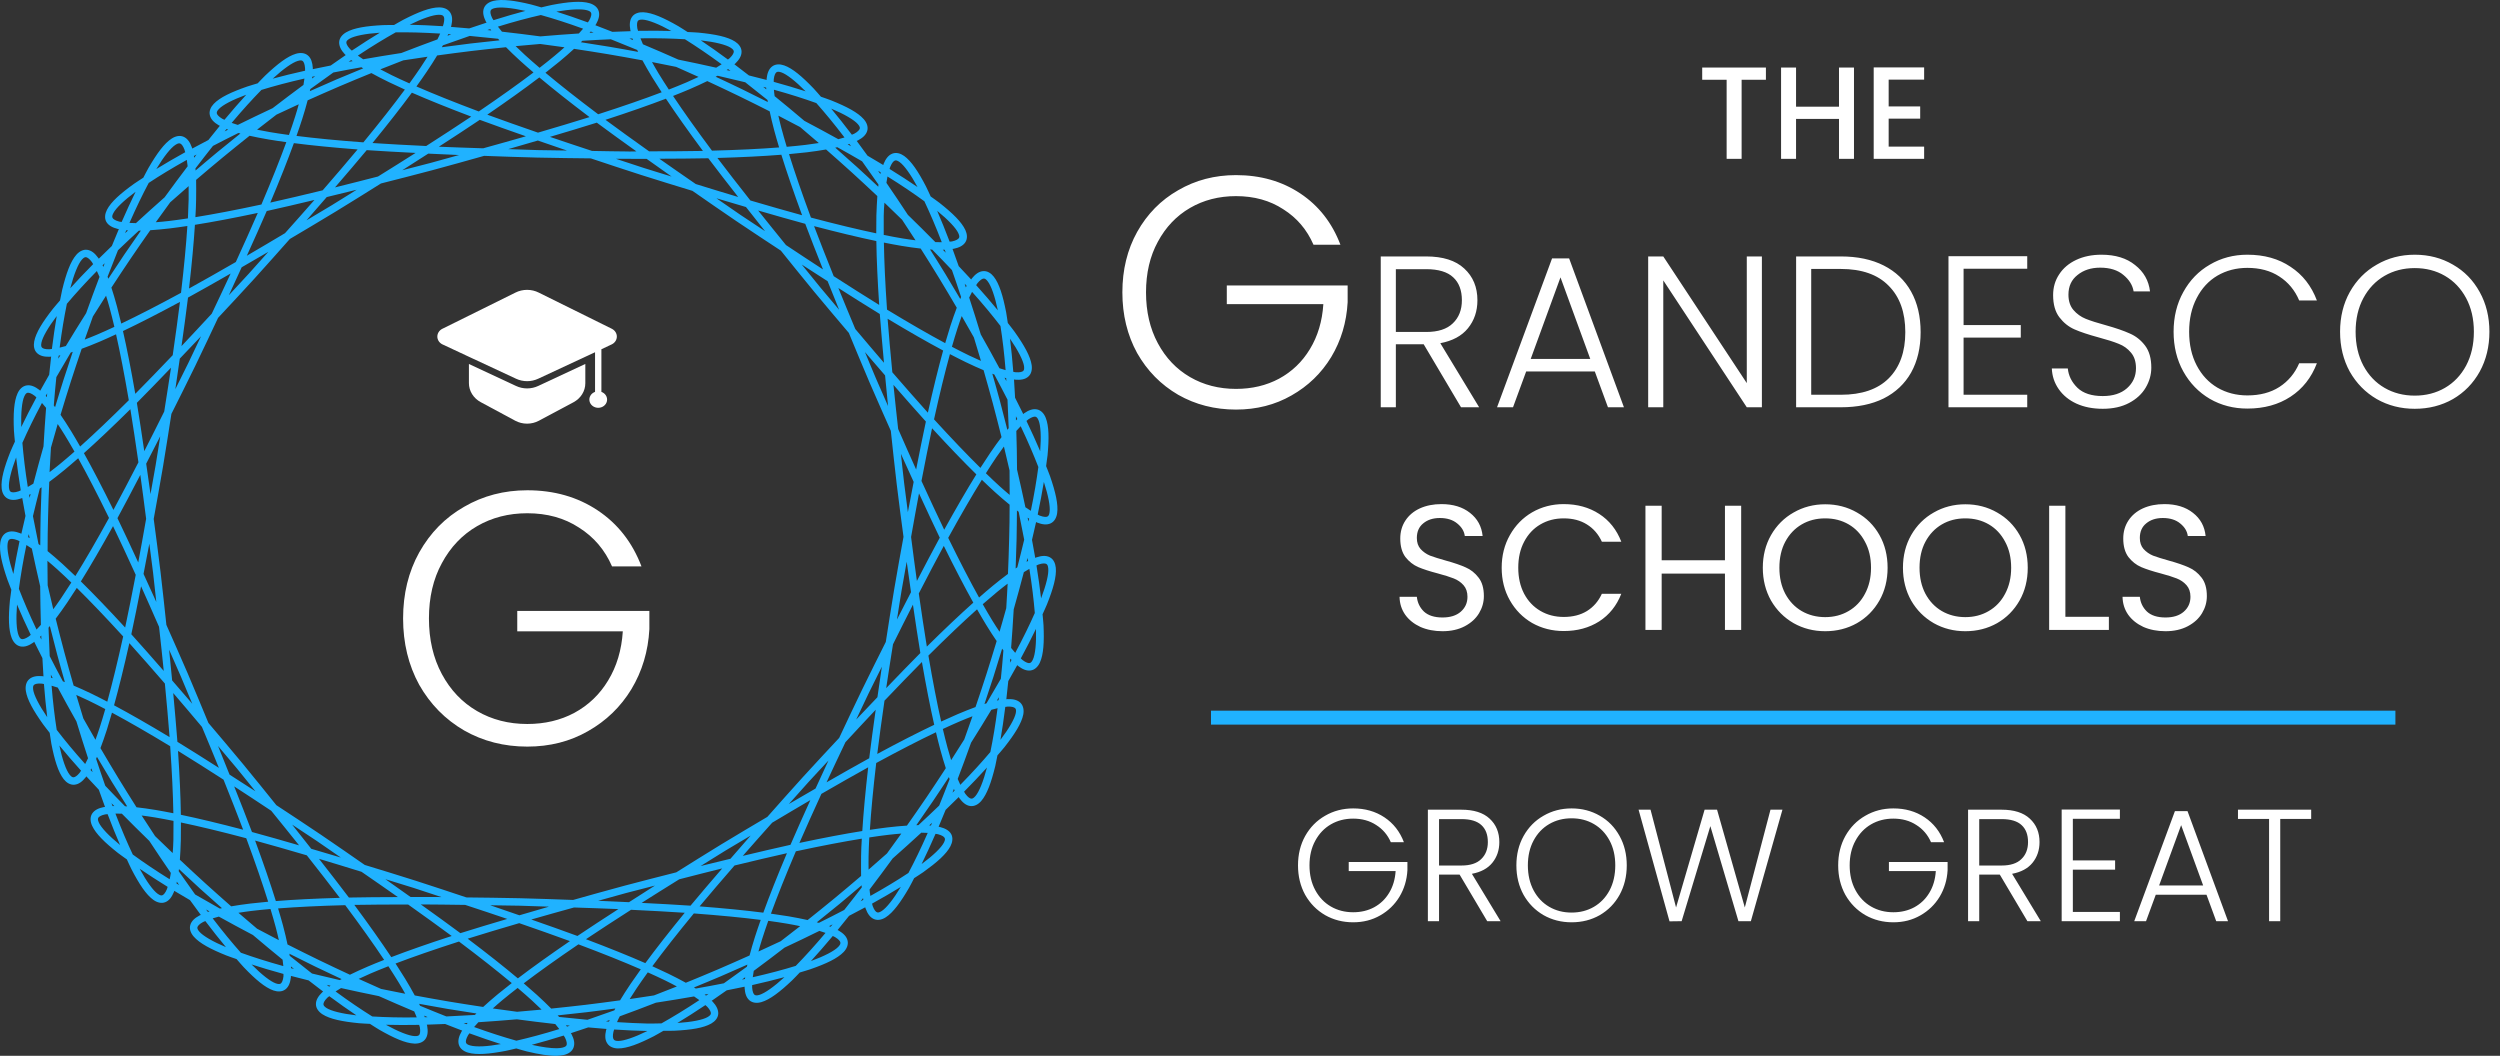
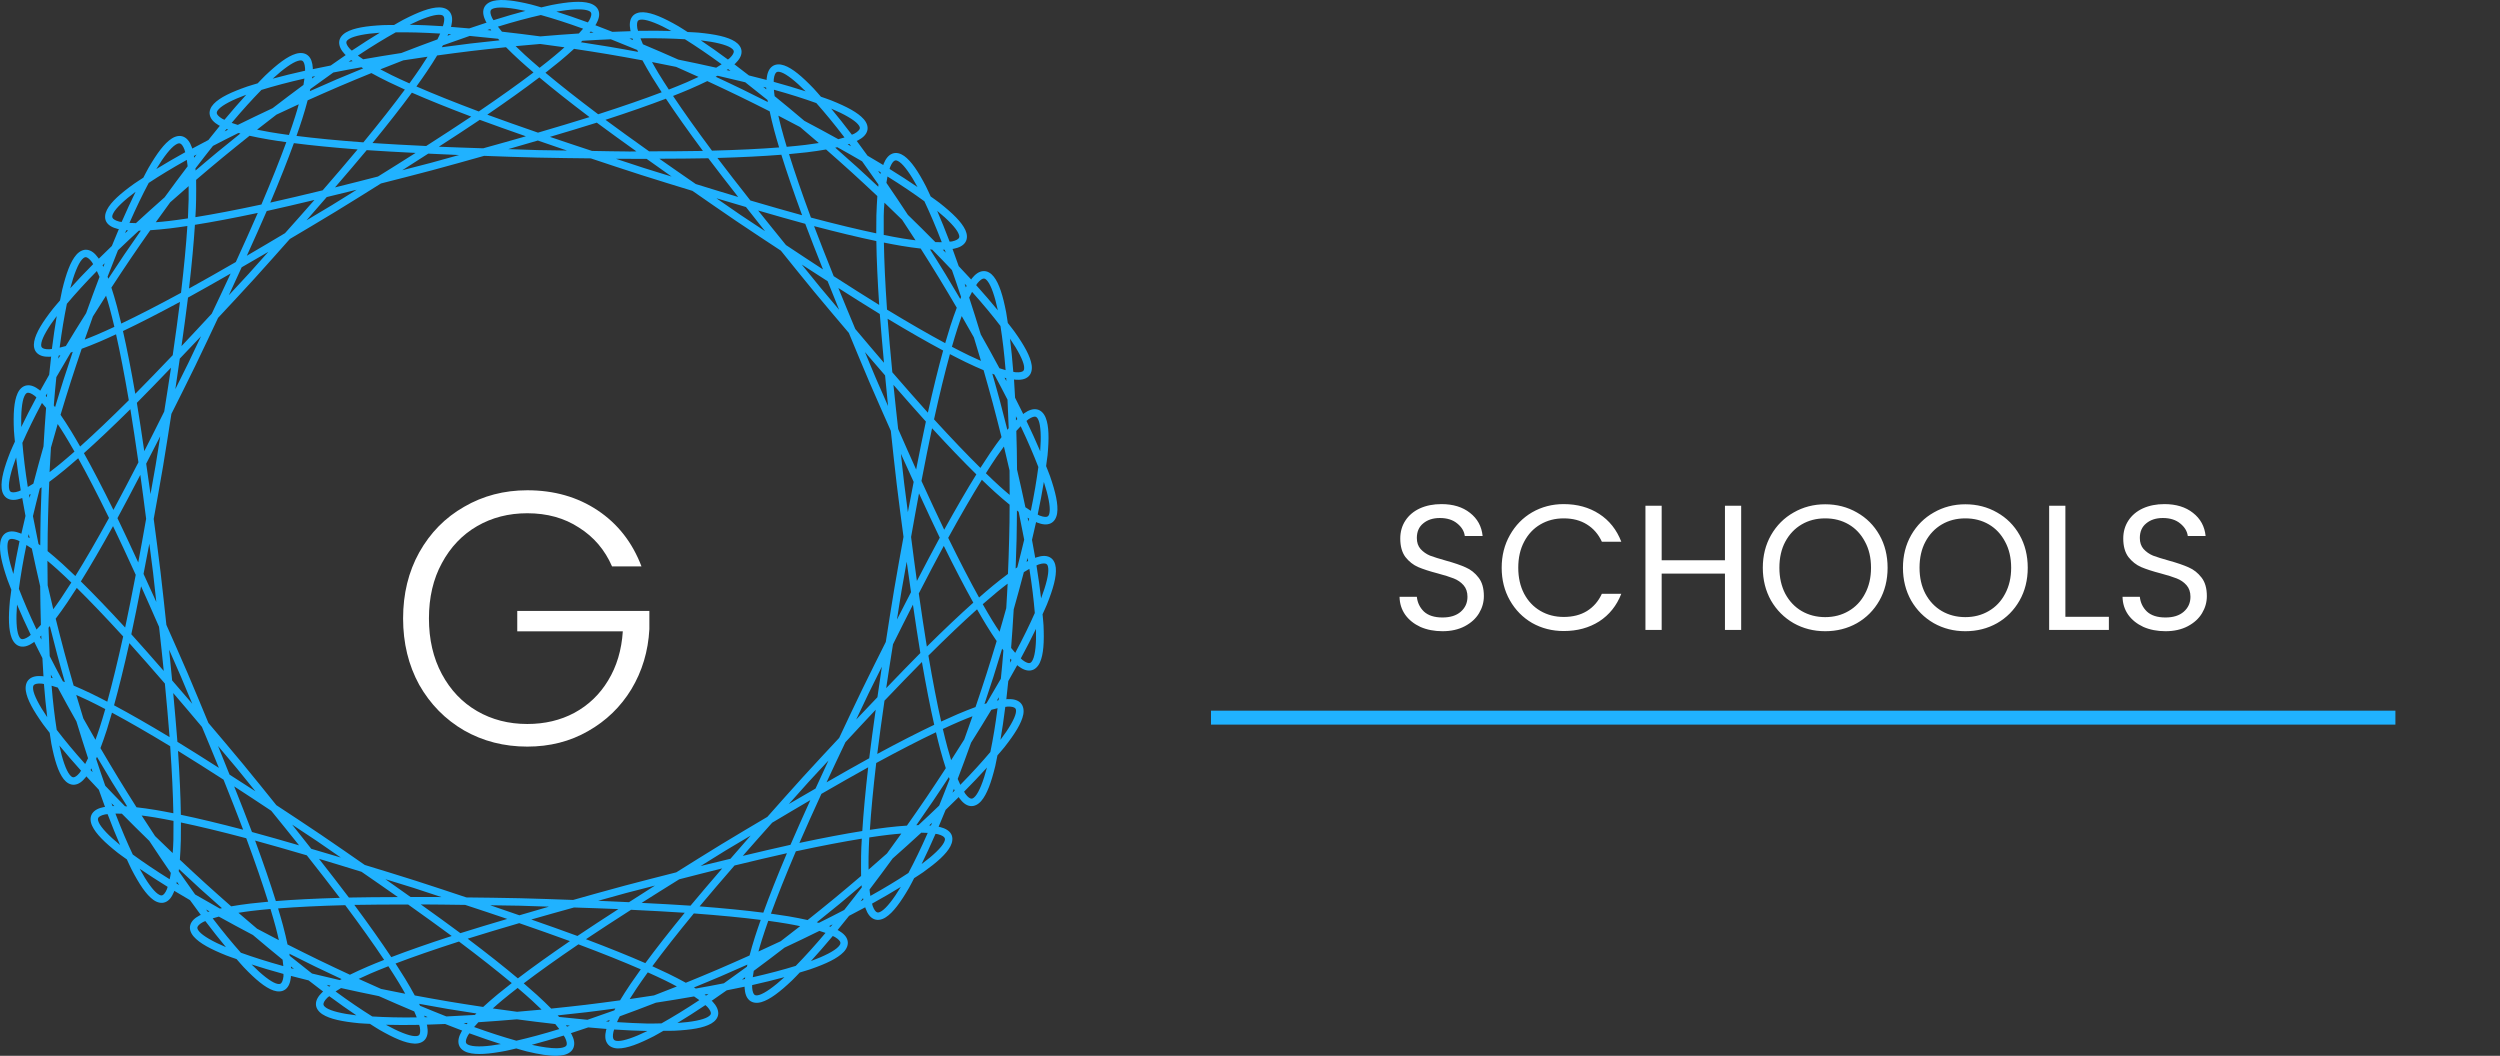
<svg xmlns="http://www.w3.org/2000/svg" width="1532" height="647" viewBox="0 0 1532 647" fill="none">
  <rect x="0" y="0" width="1532" height="647" fill="#333333" stroke="none" />
  <path d="M341.264 646.983C342.884 646.939 344.359 646.775 345.675 646.455C348.316 645.815 350.63 644.308 351.491 641.872C352.353 639.435 351.783 636.752 350.258 633.803C350.185 633.597 349.966 633.347 349.82 633.137C353.258 632.034 356.865 630.811 360.464 629.593C364.246 629.929 368.035 630.271 371.627 630.533C371.627 630.763 371.48 631.053 371.407 631.277C370.677 634.489 370.677 637.24 372.137 639.404C373.547 641.569 376.159 642.48 378.882 642.479C384.315 642.479 391.527 639.679 400.696 634.978C402.47 634.068 404.608 632.745 406.515 631.688C408.697 631.645 411.224 631.732 413.224 631.63C423.51 631.121 431.146 629.939 435.854 627.224C438.212 625.866 440.008 623.792 440.147 621.211C440.22 618.631 438.942 616.224 436.701 613.808C436.555 613.64 436.263 613.451 436.117 613.28C439.11 611.251 442.22 609.059 445.323 606.876C449.053 606.134 452.776 605.404 456.302 604.643C456.302 604.881 456.302 605.196 456.302 605.426C456.521 608.715 457.317 611.345 459.281 613.025C461.252 614.704 464.004 614.849 466.618 614.082C471.837 612.55 477.962 607.837 485.431 600.746C486.869 599.371 488.563 597.499 490.095 595.948C492.176 595.297 494.622 594.646 496.498 593.989C506.236 590.604 513.23 587.326 516.982 583.394C518.859 581.428 519.99 578.937 519.399 576.422C518.815 573.907 516.837 571.979 514.004 570.292C513.785 570.171 513.493 570.06 513.274 569.94C515.573 567.158 517.954 564.189 520.311 561.225C523.684 559.462 527.057 557.704 530.233 555.977C530.233 556.2 530.306 556.508 530.452 556.721C531.576 559.82 533.109 562.125 535.474 563.183C537.832 564.242 540.497 563.596 542.782 562.126C547.359 559.187 551.9 552.937 557.076 544.03C558.069 542.307 559.156 540.052 560.186 538.135C562.004 536.921 564.164 535.617 565.792 534.453C574.173 528.466 579.955 523.361 582.452 518.532C583.7 516.117 584.102 513.375 582.89 511.129C581.605 508.883 579.167 507.601 575.969 506.781C575.75 506.723 575.385 506.697 575.181 506.644C576.597 503.324 578.042 499.8 579.48 496.285C582.211 493.65 584.934 490.996 587.489 488.45C587.562 488.654 587.781 488.946 587.927 489.136C589.876 491.794 591.986 493.582 594.548 493.934C597.111 494.284 599.513 492.912 601.287 490.859C604.849 486.751 607.448 479.475 609.894 469.473C610.332 467.532 610.777 465.049 611.23 462.912C612.624 461.24 614.325 459.391 615.559 457.821C621.91 449.716 626.034 443.18 627.064 437.845C627.575 435.177 627.137 432.453 625.319 430.657C623.465 428.863 620.757 428.293 617.457 428.405C617.238 428.405 616.946 428.485 616.683 428.5C617.121 424.922 617.486 421.144 617.873 417.376C619.749 414.076 621.625 410.768 623.363 407.604C623.582 407.757 623.801 407.99 623.947 408.128C626.567 410.13 629.093 411.234 631.649 410.85C634.204 410.464 636.102 408.486 637.241 406.015C639.496 401.072 639.942 393.366 639.467 383.081C639.394 381.088 639.029 378.593 638.883 376.421C639.759 374.417 640.869 372.151 641.613 370.292C645.424 360.727 647.512 353.297 646.994 347.888C646.702 345.182 645.607 342.682 643.314 341.483C641.022 340.284 638.255 340.508 635.123 341.556C634.904 341.63 634.612 341.789 634.393 341.869C633.809 338.308 633.109 334.56 632.408 330.825C633.284 327.135 634.145 323.438 634.919 319.916C635.138 320.011 635.357 320.186 635.649 320.266C638.723 321.45 641.475 321.806 643.825 320.719C646.162 319.63 647.432 317.199 647.819 314.51C648.593 309.131 646.84 301.606 643.49 291.871C642.833 289.98 641.832 287.666 641.059 285.623C641.278 283.462 641.716 280.989 641.942 279.004C642.898 268.754 642.825 261.037 640.803 255.993C639.796 253.469 637.985 251.386 635.452 250.881C632.919 250.379 630.342 251.356 627.633 253.23C627.414 253.362 627.195 253.595 627.049 253.741C625.472 250.502 623.75 247.114 622.041 243.734C621.822 239.941 621.603 236.134 621.384 232.533C621.603 232.533 621.968 232.649 622.165 232.671C625.458 232.94 628.181 232.517 630.123 230.809C632.072 229.106 632.59 226.41 632.203 223.72C631.429 218.342 627.633 211.613 621.676 203.215C620.523 201.584 618.902 199.65 617.581 197.909C617.216 195.757 616.924 193.266 616.559 191.308C614.595 181.202 612.339 173.802 608.974 169.53C607.302 167.395 604.988 165.913 602.411 166.142C599.841 166.368 597.651 168.046 595.57 170.608C595.424 170.789 595.278 171.083 595.132 171.27C592.701 168.607 590.088 165.846 587.489 163.086C586.226 159.508 584.963 155.91 583.707 152.529C583.926 152.456 584.291 152.456 584.488 152.434C587.715 151.772 590.219 150.584 591.599 148.401C592.986 146.216 592.716 143.488 591.599 141.017C589.343 136.076 583.817 130.69 575.728 124.311C574.166 123.077 572.071 121.689 570.319 120.395C569.377 118.417 568.399 116.085 567.472 114.304C562.741 105.162 558.477 98.716 554.054 95.563C551.834 93.986 549.206 93.205 546.797 94.152C544.395 95.097 542.753 97.338 541.49 100.378C541.417 100.59 541.417 100.905 541.271 101.125C538.183 99.253 534.897 97.323 531.62 95.405C529.393 92.33 527.159 89.248 524.998 86.358C525.217 86.248 525.509 86.153 525.728 86.043C528.641 84.495 530.722 82.672 531.437 80.188C532.167 77.703 531.145 75.133 529.342 73.079C525.779 68.973 518.946 65.369 509.383 61.524C507.529 60.776 505.112 60.023 503.061 59.272C501.608 57.657 500.024 55.714 498.644 54.278C491.519 46.839 485.628 41.84 480.496 40.061C477.926 39.17 475.166 39.161 473.129 40.747C471.085 42.33 470.151 44.933 469.793 48.207C469.793 48.433 469.793 48.754 469.793 48.992C466.311 48.064 462.617 47.145 458.938 46.229C455.937 43.902 452.93 41.56 450.039 39.394C450.185 39.233 450.477 39.067 450.623 38.905C452.981 36.599 454.448 34.264 454.426 31.68C454.426 29.094 452.696 26.92 450.411 25.452C445.834 22.514 438.263 20.985 428.007 19.989C426.029 19.799 423.516 19.754 421.348 19.616C419.479 18.464 417.399 17.03 415.661 16.031C406.727 10.901 399.666 7.771 394.236 7.512C391.52 7.381 388.87 8.162 387.358 10.254C385.846 12.35 385.68 15.097 386.263 18.343C386.263 18.576 386.41 18.867 386.481 19.107C382.867 19.195 379.072 19.361 375.277 19.514C371.744 18.128 368.201 16.726 364.829 15.462C364.976 15.257 365.121 15.018 365.268 14.813C366.881 11.938 367.627 9.277 366.881 6.801C366.13 4.327 363.881 2.729 361.274 1.966C356.055 0.436 348.359 1.094 338.248 3.022C336.285 3.393 333.861 4.055 331.738 4.532C329.628 3.947 327.232 3.175 325.284 2.707C315.268 0.301 307.602 -0.726 302.317 0.555C299.675 1.196 297.36 2.701 296.491 5.138C295.638 7.575 296.273 10.258 297.733 13.206C297.805 13.411 298.025 13.659 298.17 13.87C294.731 14.972 291.117 16.197 287.527 17.416C283.737 17.079 279.957 16.736 276.358 16.473C276.358 16.241 276.503 15.956 276.576 15.729C277.313 12.518 277.306 9.768 275.846 7.603C274.429 5.438 271.816 4.528 269.1 4.528C263.662 4.528 256.456 7.327 247.287 12.028C245.507 12.939 243.375 14.263 241.47 15.32C239.279 15.391 236.752 15.246 234.761 15.393C224.473 15.902 216.837 17.082 212.122 19.799C209.772 21.158 207.975 23.23 207.836 25.81C207.763 28.391 209.042 30.798 211.282 33.213C211.428 33.382 211.72 33.571 211.867 33.74C208.88 35.767 205.769 37.96 202.661 40.143C198.937 40.885 195.207 41.614 191.682 42.375C191.682 42.136 191.682 41.821 191.682 41.592C191.461 38.303 190.667 35.672 188.703 33.994C186.738 32.314 183.986 32.17 181.372 32.935C176.154 34.469 170.028 39.181 162.561 46.272C161.113 47.648 159.429 49.518 157.895 51.071C155.806 51.72 153.368 52.371 151.484 53.029C141.753 56.415 134.759 59.693 131.001 63.625C129.133 65.589 127.992 68.08 128.593 70.595C129.176 73.112 131.154 75.059 133.986 76.746C134.133 76.862 134.498 76.964 134.716 77.08C132.424 79.86 130.059 82.834 127.7 85.797C124.329 87.559 120.963 89.317 117.786 91.044C117.715 90.818 117.715 90.512 117.568 90.3C116.445 87.201 114.926 84.896 112.561 83.837C110.202 82.778 107.522 83.429 105.239 84.896C100.659 87.833 96.113 94.083 90.944 102.99C89.944 104.711 88.864 106.971 87.827 108.887C86.017 110.101 83.855 111.403 82.228 112.568C73.847 118.555 68.056 123.679 65.568 128.51C64.32 130.923 63.918 133.647 65.13 135.892C66.408 138.137 68.853 139.44 72.05 140.26C72.271 140.333 72.562 140.333 72.832 140.376C71.415 143.697 69.977 147.221 68.538 150.737C65.817 153.368 63.078 156.008 60.522 158.55C60.451 158.354 60.304 158.069 60.086 157.886C58.144 155.229 56.027 153.441 53.464 153.09C50.902 152.738 48.5 154.129 46.726 156.182C43.163 160.291 40.564 167.548 38.119 177.548C37.68 179.492 37.235 181.974 36.782 184.111C35.382 185.783 33.68 187.631 32.453 189.201C26.094 197.308 21.999 203.842 20.971 209.178C20.459 211.846 20.824 214.57 22.692 216.364C24.554 218.161 27.256 218.73 30.548 218.618C30.766 218.618 31.131 218.536 31.337 218.523C30.898 222.101 30.526 225.877 30.14 229.647C28.263 232.945 26.388 236.253 24.649 239.419C24.504 239.266 24.211 239.033 24.066 238.895C21.446 236.893 18.919 235.787 16.363 236.171C13.802 236.559 11.903 238.537 10.78 241.008C8.516 245.954 8.071 253.677 8.544 263.962C8.618 265.954 8.983 268.445 9.13 270.619C8.253 272.619 7.145 274.877 6.399 276.731C2.589 286.296 0.494 293.726 1.012 299.135C1.23 301.839 2.427 304.341 4.712 305.538C7.004 306.739 9.758 306.515 12.888 305.467C13.108 305.393 13.4 305.232 13.618 305.152C14.203 308.704 14.933 312.437 15.618 316.159C14.743 319.858 13.86 323.557 13.087 327.087C12.866 326.999 12.648 326.839 12.357 326.751C9.274 325.567 6.531 325.213 4.187 326.3C1.835 327.387 0.574 329.837 0.179 332.526C-0.588 337.905 1.163 345.41 4.516 355.146C5.172 357.037 6.173 359.351 6.946 361.393C6.728 363.554 6.289 366.03 6.071 368.014C5.108 378.265 5.188 385.999 7.203 391.045C8.209 393.567 10.02 395.631 12.553 396.137C15.093 396.64 17.664 395.663 20.379 393.787C20.526 393.655 20.817 393.422 20.962 393.275C22.547 396.517 24.262 399.903 25.986 403.285C26.204 407.076 26.425 410.882 26.643 414.486C26.425 414.486 26.131 414.368 25.876 414.346C22.591 414.076 19.839 414.499 17.904 416.207C15.955 417.911 15.437 420.626 15.823 423.318C16.597 428.694 20.409 435.404 26.364 443.802C27.52 445.427 29.125 447.355 30.447 449.089C30.812 451.247 31.103 453.746 31.462 455.709C33.432 465.814 35.687 473.214 39.045 477.487C40.726 479.622 43.039 481.104 45.61 480.875C48.193 480.649 50.383 478.971 52.457 476.409C52.602 476.227 52.749 475.935 52.895 475.746C55.332 478.417 57.954 481.183 60.559 483.952C61.823 487.524 63.093 491.111 64.348 494.488C64.056 494.561 63.765 494.561 63.546 494.583C60.311 495.247 57.829 496.434 56.442 498.617C55.062 500.8 55.319 503.549 56.442 506.02C58.706 510.962 64.231 516.346 72.32 522.725C73.891 523.965 75.992 525.363 77.753 526.661C78.686 528.627 79.673 530.943 80.591 532.713C85.337 541.856 89.572 548.302 94.002 551.455C96.208 553.031 98.865 553.81 101.266 552.865C103.675 551.92 105.297 549.679 106.558 546.637C106.632 546.424 106.705 546.115 106.779 545.893C109.865 547.77 113.159 549.69 116.436 551.612C118.663 554.687 120.89 557.77 123.05 560.66C122.832 560.766 122.54 560.864 122.32 560.973C119.408 562.522 117.335 564.345 116.62 566.829C115.89 569.313 116.911 571.885 118.715 573.938C122.277 578.044 129.102 581.648 138.667 585.493C140.514 586.238 142.929 586.995 144.981 587.745C146.434 589.369 148.024 591.316 149.404 592.758C156.53 600.197 162.414 605.178 167.552 606.957C170.123 607.846 172.875 607.856 174.92 606.271C176.964 604.687 177.899 602.086 178.255 598.81C178.255 598.581 178.255 598.265 178.255 598.027C181.746 598.955 185.431 599.87 189.118 600.788C192.112 603.116 195.127 605.455 198.011 607.622C197.864 607.781 197.572 607.954 197.425 608.112C195.075 610.418 193.587 612.755 193.6 615.339C193.6 617.923 195.33 620.098 197.615 621.567C202.192 624.503 209.772 626.033 220.021 627.031C222.012 627.223 224.525 627.281 226.708 627.422C228.562 628.57 230.635 629.991 232.372 630.987C241.301 636.118 248.36 639.246 253.793 639.505C256.508 639.636 259.158 638.859 260.668 636.764C262.186 634.668 262.348 631.919 261.772 628.675C261.772 628.446 261.625 628.148 261.551 627.912C265.165 627.821 268.977 627.656 272.772 627.5C276.306 628.888 279.853 630.289 283.233 631.554C283.16 631.76 282.868 631.998 282.795 632.201C281.19 635.077 280.445 637.736 281.19 640.211C281.935 642.686 284.184 644.284 286.797 645.048C292.016 646.578 299.703 645.921 309.829 643.991C311.786 643.616 314.223 642.961 316.355 642.483C318.459 643.061 320.86 643.837 322.794 644.304C330.313 646.111 336.49 647.127 341.337 646.987L341.264 646.983ZM341.264 642.361C337.598 642.419 332.226 641.682 325.876 640.266C331.956 638.67 338.497 636.755 345.433 634.586C345.651 634.983 346.016 635.476 346.228 635.839C347.405 638.213 347.454 639.682 347.228 640.344C347.009 641.005 346.448 641.555 344.659 641.989C343.761 642.206 342.622 642.34 341.264 642.361ZM296.148 641.167C292.601 641.353 289.841 641.145 288.074 640.638C286.3 640.119 285.767 639.567 285.562 638.895C285.344 638.223 285.491 636.744 286.797 634.43C287.015 634.075 287.381 633.601 287.644 633.215C294.476 635.714 300.915 637.931 306.909 639.816C302.857 640.518 299.178 641.008 296.148 641.167ZM378.934 637.896C377.087 637.896 376.437 637.505 376.057 636.917C375.619 636.328 375.327 634.881 375.912 632.295C376.057 631.898 376.277 631.327 376.349 630.885C383.634 631.359 390.438 631.665 396.733 631.785C388.723 635.732 382.278 637.895 378.854 637.896L378.934 637.896ZM316.437 637.738C308.713 635.577 300.148 632.848 290.528 629.356C291.307 628.427 292.169 627.463 293.148 626.419C300.842 625.922 308.676 625.333 316.75 624.637C324.781 625.716 332.591 626.672 340.264 627.535C341.19 628.625 342 629.643 342.73 630.61C332.935 633.643 324.254 635.945 316.437 637.738ZM254.011 634.918C250.594 634.754 244.286 632.3 236.482 627.986C242.761 628.165 249.581 628.171 256.851 628.044C256.925 628.491 257.216 629.072 257.29 629.474C257.726 632.084 257.361 633.507 256.996 634.075C256.559 634.645 255.894 635.006 254.063 634.918L254.011 634.918ZM347.454 629.121C347.236 628.851 347.016 628.536 346.798 628.26C347.586 628.343 348.426 628.452 349.206 628.534C348.623 628.715 348.025 628.943 347.463 629.122L347.454 629.121ZM285.877 627.653C285.292 627.446 284.709 627.197 284.147 626.987C284.942 626.943 285.797 626.876 286.599 626.829C286.38 627.096 286.089 627.391 285.869 627.652L285.877 627.653ZM396.104 627.202C390.57 627.082 384.447 626.756 378.109 626.36C378.548 625.247 379.146 624.074 379.802 622.795C387.03 620.155 394.38 617.389 401.93 614.452C409.945 613.226 417.713 611.948 425.327 610.614C426.525 611.396 427.584 612.148 428.562 612.866C420.019 618.53 412.347 623.204 405.353 627.124C402.295 627.167 399.512 627.275 396.104 627.202ZM415.093 626.889C420.473 623.646 426.21 619.961 432.262 615.922C432.627 616.243 433.102 616.619 433.38 616.92C435.19 618.864 435.65 620.254 435.621 620.954C435.621 621.656 435.182 622.344 433.613 623.265C430.655 624.972 424.007 626.302 415.093 626.889ZM373.173 626.047C372.59 626.003 371.94 625.934 371.342 625.889C372.087 625.626 372.875 625.314 373.618 625.047C373.474 625.364 373.253 625.738 373.182 626.046L373.173 626.047ZM360.004 624.93C354.375 624.423 348.608 623.845 342.659 623.187C342.365 622.886 342 622.536 341.73 622.228C347.629 621.602 353.528 620.996 359.449 620.289C365.369 619.583 371.225 618.778 377.087 617.998C376.867 618.362 376.649 618.798 376.431 619.153C370.802 621.195 365.326 623.114 359.989 624.93L360.004 624.93ZM255.382 623.462C245.127 623.613 236.139 623.374 228.132 622.893C221.334 618.645 213.889 613.623 205.64 607.559C206.646 606.888 207.756 606.208 208.99 605.483C216.524 607.176 224.226 608.813 232.169 610.418C239.556 613.707 246.755 616.82 253.851 619.799C254.434 621.117 254.946 622.32 255.382 623.462ZM260.318 623.365C260.244 623.058 260.1 622.682 259.879 622.366C260.61 622.669 261.385 623.008 262.106 623.306C261.523 623.328 260.858 623.349 260.268 623.364L260.318 623.365ZM273.524 622.875C268.282 620.808 262.916 618.638 257.406 616.334C257.259 615.966 256.968 615.516 256.821 615.139C262.655 616.199 268.481 617.284 274.356 618.273C280.248 619.262 286.095 620.147 291.964 621.054C291.672 621.345 291.307 621.669 291.009 621.954C285.009 622.33 279.211 622.636 273.554 622.875L273.524 622.875ZM218.414 622.209C209.56 621.2 202.968 619.55 200.091 617.705C198.544 616.709 198.214 616.018 198.207 615.316C198.207 614.614 198.719 613.236 200.616 611.38C200.909 611.096 201.428 610.759 201.778 610.459C207.625 614.779 213.202 618.716 218.414 622.209ZM316.882 620.016C311.916 619.347 307.011 618.723 301.973 617.98C303.857 616.301 305.756 614.608 308.004 612.751C310.786 610.452 313.873 607.991 317.21 605.406C320.422 608.142 323.407 610.757 326.073 613.181C328.233 615.147 330.058 616.914 331.876 618.684C326.803 619.187 321.874 619.584 316.882 620.016ZM337.775 618.058C335.233 615.496 332.445 612.788 329.153 609.793C326.671 607.536 323.876 605.098 320.94 602.586C330.101 595.637 341.221 587.686 354.455 578.693C369.437 584.319 382.124 589.411 392.674 594.008C390.417 597.138 388.278 600.182 386.401 602.958C383.913 606.636 381.824 609.925 379.971 613.005C372.977 613.954 365.961 614.903 358.902 615.747C351.835 616.591 344.798 617.331 337.775 618.058ZM296.09 617.059C289.096 615.998 282.095 614.929 275.079 613.749C268.064 612.571 261.106 611.288 254.164 610.009C252.449 606.84 250.535 603.465 248.222 599.668C246.483 596.81 244.483 593.672 242.388 590.444C253.134 586.356 266.048 581.874 281.27 576.97C294.053 586.585 304.784 595.051 313.612 602.43C310.575 604.791 307.661 607.095 305.077 609.225C301.66 612.054 298.733 614.626 296.09 617.059ZM385.855 612.241C387.198 610.094 388.57 607.944 390.205 605.524C392.22 602.536 394.49 599.289 396.966 595.869C400.819 597.592 404.426 599.266 407.66 600.844C410.295 602.122 412.544 603.317 414.777 604.506C410.047 606.417 405.433 608.169 400.761 609.989C395.804 610.746 390.914 611.531 385.855 612.241ZM432.671 610.126C432.452 609.918 432.087 609.691 431.774 609.48C432.569 609.337 433.416 609.195 434.204 609.049C433.693 609.389 433.168 609.791 432.671 610.126ZM463.369 609.968C462.931 609.925 462.559 609.765 462.289 609.538C461.778 609.082 461.077 607.779 460.916 605.131C460.916 604.728 460.916 604.119 460.916 603.662C468.034 602.069 474.663 600.441 480.729 598.786C474.159 604.823 468.581 608.712 465.311 609.675C464.42 609.934 463.8 610.009 463.325 609.968L463.369 609.968ZM248.323 608.97C243.301 608.019 238.446 607.005 233.525 606.013C228.957 603.975 224.438 601.996 219.809 599.863C222.095 598.783 224.414 597.705 227.095 596.553C230.408 595.133 234.065 593.644 237.994 592.108C240.301 595.638 242.433 598.979 244.302 602.057C245.826 604.551 247.084 606.761 248.323 608.97ZM426.385 605.777C426.02 605.565 425.597 605.327 425.247 605.111C430.722 602.851 436.212 600.621 441.687 598.276C447.17 595.931 452.572 593.513 457.996 591.109C457.923 591.515 457.777 592.007 457.704 592.401C452.886 595.939 448.192 599.324 443.593 602.565C438.037 603.665 432.321 604.729 426.4 605.777L426.385 605.777ZM201.674 604.622C201.238 604.271 200.704 603.861 200.229 603.506C200.989 603.685 201.806 603.875 202.581 604.054C202.361 604.243 201.922 604.436 201.674 604.622ZM171.028 603.016C170.589 603.038 169.918 602.927 169.043 602.625C165.816 601.505 160.435 597.362 154.15 591.011C160.137 592.953 166.678 594.898 173.708 596.828C173.708 597.289 173.708 597.91 173.708 598.316C173.415 600.953 172.678 602.214 172.123 602.644C171.831 602.859 171.54 602.998 171.043 603.016L171.028 603.016ZM420.268 602.233C417.114 600.488 413.66 598.678 409.66 596.73C406.653 595.263 403.267 593.692 399.748 592.108C406.58 582.858 415.026 572.111 425.188 559.755C441.147 560.934 454.762 562.27 466.172 563.711C464.895 567.346 463.676 570.861 462.661 574.051C461.31 578.289 460.244 582.024 459.332 585.508C452.878 588.387 446.425 591.268 439.884 594.066C433.343 596.864 426.802 599.559 420.268 602.233ZM208.143 600.588C202.309 599.264 196.667 597.93 191.191 596.573C186.731 593.107 182.191 589.498 177.534 585.724C177.534 585.329 177.387 584.837 177.313 584.431C182.621 587.092 187.9 589.758 193.265 592.362C198.63 594.965 203.989 597.462 209.355 599.981C208.99 600.18 208.53 600.392 208.18 600.588L208.143 600.588ZM454.682 600.294C455.339 599.829 456.003 599.314 456.646 598.845C456.646 599.184 456.499 599.594 456.499 599.922C455.915 600.046 455.28 600.169 454.696 600.294L454.682 600.294ZM317.348 599.55C308.909 592.457 298.645 584.337 286.599 575.226C295.958 572.26 307.114 568.975 318.18 565.708C329.058 569.495 340.037 573.308 349.243 576.714C336.767 585.245 326.122 592.864 317.348 599.55ZM461.31 598.845C461.456 597.639 461.675 596.357 461.895 594.947C468.092 590.377 474.363 585.649 480.766 580.71C488.117 577.276 495.206 573.867 502.126 570.447C503.499 570.861 504.733 571.267 505.879 571.681C499.279 579.523 493.235 586.161 487.628 591.892C479.97 594.244 471.283 596.579 461.288 598.845L461.31 598.845ZM214.435 597.317C208.042 594.336 201.624 591.335 195.235 588.23C188.826 585.124 182.497 581.954 176.197 578.771C175.452 575.251 174.583 571.469 173.43 567.177C172.568 563.941 171.518 560.374 170.414 556.68C181.891 555.783 195.55 555.102 211.552 554.682C221.107 567.501 229.028 578.65 235.409 588.21C231.81 589.627 228.356 591.019 225.276 592.343C221.19 594.097 217.671 595.726 214.435 597.317ZM180.117 593.753C179.534 593.602 178.921 593.453 178.35 593.302C178.35 592.975 178.277 592.564 178.277 592.225C178.933 592.719 179.534 593.265 180.139 593.753L180.117 593.753ZM173.59 592.01C163.714 589.269 155.156 586.539 147.601 583.824C142.28 577.832 136.556 570.918 130.336 562.771C131.498 562.411 132.731 562.041 134.118 561.694C140.879 565.442 147.812 569.192 154.996 572.974C161.159 578.214 167.203 583.232 173.181 588.093C173.328 589.507 173.473 590.804 173.62 592.01L173.59 592.01ZM395.454 590.208C385.352 585.778 373.21 580.891 359.077 575.539C367.216 570.059 377.007 563.77 386.693 557.522C398.199 558.091 409.822 558.665 419.605 559.343C410.047 571.032 401.988 581.326 395.454 590.208ZM496.943 588.935C501.192 584.307 505.652 579.163 510.325 573.581C510.763 573.794 511.325 574.017 511.682 574.227C513.96 575.584 514.814 576.775 514.968 577.458C515.114 578.142 514.968 578.906 513.683 580.239C511.317 582.711 505.324 585.865 496.943 588.935ZM239.774 586.526C233.672 577.341 226.132 566.662 217.137 554.525C226.957 554.313 238.578 554.311 250.105 554.29C259.478 560.985 268.932 567.725 276.803 573.581C262.435 578.253 250.084 582.583 239.774 586.526ZM464.778 583.099C465.435 580.662 466.151 578.221 467.034 575.442C468.122 572.008 469.385 568.256 470.793 564.279C474.984 564.848 478.897 565.439 482.459 566.041C485.336 566.528 487.832 567.04 490.322 567.55C486.314 570.715 482.379 573.714 478.422 576.773C473.889 578.889 469.421 580.999 464.778 583.099ZM138.468 580.416C130.249 576.953 124.4 573.497 122.16 570.918C120.955 569.525 120.817 568.772 121.007 568.098C121.225 567.423 122.117 566.25 124.461 565.003C124.826 564.813 125.409 564.626 125.832 564.435C130.228 570.233 134.446 575.591 138.468 580.416ZM170.89 576.127C166.334 573.802 161.975 571.452 157.537 569.116C153.741 565.878 149.953 562.709 146.112 559.363C148.616 558.972 151.134 558.576 154.033 558.227C157.61 557.795 161.546 557.402 165.751 557.032C166.976 561.069 168.08 564.872 169.006 568.352C169.758 571.175 170.319 573.657 170.89 576.127ZM353.85 573.562C345.469 570.434 335.374 566.924 325.569 563.476C333.592 561.14 342.849 558.6 351.755 556.112C360.998 556.432 370.597 556.711 378.956 557.091C370.238 562.753 361.252 568.548 353.85 573.562ZM282.132 571.838C274.984 566.487 266.29 560.29 257.873 554.232C266.232 554.254 275.84 554.407 285.089 554.526C293.856 557.431 302.974 560.411 310.858 563.123C300.909 566.101 290.651 569.114 282.132 571.838ZM509.054 567.902C508.762 567.78 508.324 567.669 508.032 567.55C508.762 567.192 509.507 566.828 510.208 566.472C509.77 566.93 509.427 567.449 509.054 567.902ZM501.834 565.512C501.396 565.401 500.936 565.308 500.52 565.199C505.149 561.484 509.777 557.792 514.384 553.997C518.975 550.203 523.48 546.354 528.006 542.52C528.006 542.932 528.006 543.435 528.079 543.832C524.436 548.61 520.866 553.19 517.34 557.62C512.347 560.226 507.193 562.854 501.834 565.512ZM494.943 563.809C491.424 563.025 487.599 562.258 483.226 561.517C479.911 560.958 476.247 560.422 472.421 559.892C476.371 549.092 481.445 536.4 487.708 521.683C503.346 518.324 516.771 515.757 528.116 513.928C527.896 517.779 527.677 521.487 527.677 524.836C527.604 529.277 527.677 533.185 527.677 536.783C522.304 541.356 516.909 545.929 511.427 550.452C505.944 554.979 500.418 559.403 494.906 563.809L494.943 563.809ZM318.275 560.891C312.465 558.877 306.697 556.864 300.405 554.741C306.602 554.854 311.83 554.859 318.407 555.015C324.984 555.173 330.205 555.421 336.402 555.603C330.021 557.423 324.167 559.156 318.275 560.891ZM467.757 559.285C456.813 557.88 443.782 556.582 428.713 555.427C434.978 547.88 442.585 539.096 450.119 530.378C461.325 527.683 472.641 524.944 482.226 522.838C476.349 536.753 471.524 548.92 467.757 559.285ZM538.489 559.127C538.051 559.223 537.657 559.156 537.336 559.009C536.679 558.722 535.664 557.665 534.766 555.171C534.693 554.789 534.547 554.18 534.401 553.741C540.782 550.21 546.688 546.775 552.039 543.479C547.44 551.124 543.205 556.417 540.322 558.265C539.548 558.764 538.971 559.032 538.504 559.127L538.489 559.127ZM127.357 558.814C126.992 558.348 126.627 557.817 126.277 557.345C126.934 557.733 127.709 558.131 128.403 558.52C128.109 558.625 127.664 558.706 127.357 558.814ZM134.725 556.777C129.489 553.859 124.452 550.988 119.575 548.14C116.276 543.559 112.933 538.816 109.515 533.883C109.515 533.486 109.589 532.982 109.662 532.571C113.991 536.614 118.298 540.667 122.707 544.674C127.124 548.685 131.569 552.591 136.017 556.523C135.578 556.609 135.118 556.686 134.725 556.777ZM141.667 555.406C136.373 550.745 131.074 546.066 125.811 541.286C120.547 536.509 115.371 531.675 110.224 526.852C110.516 523.263 110.662 519.369 110.807 514.926C110.881 511.582 110.881 507.867 110.881 504.017C122.138 506.385 135.44 509.571 150.901 513.672C156.457 528.668 160.902 541.593 164.325 552.567C160.487 552.914 156.8 553.282 153.471 553.683C149.054 554.215 145.199 554.789 141.652 555.406L141.667 555.406ZM423.145 554.995C414.231 554.353 403.558 553.839 393.184 553.291C400.221 548.789 408.384 543.733 416.231 538.838C425.173 536.546 434.46 534.145 442.571 532.16C435.818 540.034 428.839 548.109 423.145 554.995ZM385.447 552.86C379.299 552.562 373.189 552.264 366.544 551.998C372.532 550.359 377.554 548.883 383.904 547.181C390.278 545.476 395.367 544.249 401.374 542.676C395.745 546.224 390.607 549.533 385.447 552.86ZM527.415 552.292C527.853 551.663 528.393 550.969 528.889 550.334C528.889 550.67 528.962 551.087 529.035 551.411C528.524 551.694 527.933 552.008 527.415 552.292ZM169.043 552.174C165.779 541.645 161.53 529.273 156.325 515.101C165.794 517.659 176.957 520.925 188.016 524.149C195.127 533.22 202.324 542.357 208.223 550.196C193.127 550.634 180.044 551.291 169.043 552.174ZM351.2 551.489C340.491 551.121 330.466 550.716 318.523 550.431C306.581 550.147 296.519 550.083 285.797 549.942C275.628 546.575 266.122 543.351 254.756 539.719C243.381 536.086 233.767 533.197 223.531 530.044C214.714 523.944 206.499 518.172 196.6 511.479C186.709 504.786 178.285 499.314 169.341 493.402C162.597 485.072 156.362 477.223 148.763 468.021C141.155 458.816 134.621 451.201 127.709 443.012C123.59 433.12 119.81 423.825 115.108 412.851C110.399 401.878 106.282 392.732 101.96 382.928C100.8 372.28 99.785 362.308 98.368 350.457C96.953 338.593 95.588 328.638 94.192 318.006C96.082 307.468 97.916 297.612 99.901 285.85C101.88 274.098 103.368 264.201 105.033 253.633C109.829 244.034 114.371 235.069 119.598 224.316C124.817 213.575 129.044 204.47 133.63 194.782C140.922 186.936 147.806 179.638 155.837 170.811C163.867 161.984 170.488 154.448 177.614 146.449C186.826 140.967 195.492 135.882 205.689 129.666C215.889 123.459 224.365 118.098 233.445 112.432C243.841 109.766 253.587 107.338 265.137 104.245C276.678 101.155 286.329 98.392 296.66 95.511C307.36 95.882 317.385 96.283 329.328 96.568C341.272 96.852 351.316 96.917 362.041 97.055C372.217 100.426 381.729 103.644 393.104 107.28C404.478 110.912 414.084 113.802 424.326 116.955C433.146 123.054 441.359 128.825 451.258 135.519C461.15 142.211 469.574 147.685 478.51 153.596C485.255 161.925 491.49 169.776 499.097 178.978C506.711 188.189 513.245 195.811 520.165 204.006C524.283 213.895 528.064 223.177 532.766 234.146C537.467 245.106 541.585 254.237 545.899 264.031C547.06 274.693 548.067 284.694 549.491 296.562C550.9 308.421 552.272 318.361 553.667 328.992C551.769 339.531 549.936 349.385 547.958 361.15C545.979 372.901 544.483 382.798 542.826 393.366C538.029 402.963 533.488 411.928 528.262 422.684C523.042 433.417 518.829 442.514 514.245 452.196C506.952 460.048 500.06 467.352 492.023 476.187C483.978 485.026 477.356 492.58 470.224 500.589C461.018 506.065 452.36 511.124 442.162 517.334C431.977 523.539 423.517 528.901 414.427 534.567C404.031 537.234 394.272 539.66 382.714 542.754C371.173 545.844 361.522 548.606 351.2 551.489ZM213.809 550.02C208.456 542.871 201.864 534.471 195.483 526.284C203.508 528.657 212.683 531.515 221.531 534.235C229.117 539.483 237.009 544.906 243.82 549.726C233.424 549.777 222.743 549.804 213.809 550.02ZM270.45 549.706C263.815 549.656 257.719 549.662 251.572 549.662C246.587 546.103 241.614 542.573 236.191 538.774C242.096 540.624 247.105 542.083 253.361 544.081C259.625 546.081 264.551 547.788 270.45 549.706ZM533.372 549.021C533.153 547.822 533.007 546.529 532.861 545.104C537.526 538.963 542.234 532.662 546.994 526.108C553.061 520.751 558.901 515.489 564.573 510.264C566.004 510.286 567.303 510.322 568.508 510.401C564.391 519.785 560.456 527.862 556.696 534.94C550.002 539.356 542.329 544.031 533.372 549.021ZM98.389 548.649C97.953 548.534 97.383 548.244 96.622 547.709C93.843 545.725 89.834 540.239 85.594 532.375C90.79 535.926 96.536 539.625 102.733 543.459C102.588 543.894 102.441 544.493 102.297 544.869C101.273 547.318 100.208 548.334 99.558 548.591C99.193 548.719 98.821 548.766 98.389 548.649ZM109.779 542.343C109.267 542.032 108.675 541.713 108.172 541.403C108.245 541.079 108.245 540.663 108.392 540.326C108.829 540.983 109.325 541.692 109.779 542.343ZM103.975 538.818C95.272 533.409 87.833 528.369 81.358 523.64C77.934 516.394 74.4 508.137 70.737 498.573C71.955 498.551 73.24 498.551 74.67 498.616C80.096 504.109 85.673 509.658 91.49 515.302C95.929 522.065 100.318 528.578 104.684 534.925C104.463 536.348 104.245 537.629 103.953 538.823L103.975 538.818ZM532.262 532.943C532.262 530.41 532.189 527.87 532.262 524.952C532.335 521.349 532.481 517.396 532.7 513.182C536.869 512.55 540.804 512.001 544.381 511.577C547.271 511.234 549.812 511.022 552.338 510.812C549.396 514.979 546.461 518.959 543.519 523.013C539.767 526.322 536.073 529.617 532.211 532.943L532.262 532.943ZM429.32 530.71C434.584 527.467 438.95 524.658 444.549 521.251C450.163 517.835 454.689 515.238 459.996 512.046C455.623 517.012 451.638 521.614 447.63 526.245C441.665 527.683 435.745 529.101 429.32 530.71ZM564.756 529.496C567.53 523.853 570.384 517.649 573.297 510.969C573.735 511.058 574.377 511.102 574.765 511.204C577.341 511.864 578.48 512.787 578.823 513.397C579.188 514.008 579.261 514.776 578.385 516.414C576.816 519.451 571.939 524.187 564.756 529.496ZM208.852 525.501C202.493 523.582 196.624 521.86 190.725 520.135C186.928 515.31 183.161 510.508 179.022 505.329C184.182 508.775 188.584 511.592 194.038 515.278C199.477 518.961 203.735 521.998 208.852 525.501ZM455.178 524.482C460.653 518.189 467.048 511.048 473.181 504.154C481.131 499.435 489.358 494.498 496.586 490.308C492.322 499.772 487.913 509.494 484.401 517.706C475.663 519.6 465.282 522.088 455.178 524.482ZM105.859 522.798C102.15 519.294 98.631 515.843 95.039 512.36C92.294 508.168 89.548 504.052 86.805 499.747C89.324 500.077 91.842 500.403 94.726 500.883C98.281 501.478 102.178 502.207 106.325 503.038C106.325 507.257 106.325 511.205 106.252 514.808C106.18 517.725 106.034 520.271 105.815 522.798L105.859 522.798ZM183.271 518.019C173.298 515.147 163.042 512.161 154.405 509.853C151.288 501.481 147.318 491.565 143.505 481.906C150.53 486.435 158.515 491.757 166.218 496.849C172.028 504.034 178.095 511.467 183.271 518.019ZM73.554 517.805C66.642 512.162 62.006 507.205 60.581 504.096C59.823 502.42 59.924 501.653 60.289 501.06C60.728 500.468 61.866 499.6 64.467 499.063C64.903 498.981 65.48 498.972 65.933 498.905C68.525 505.715 71.081 512.037 73.575 517.804L73.554 517.805ZM489.869 516.552C493.746 507.546 498.578 496.977 503.353 486.49C513.347 480.747 523.421 474.934 532.021 470.216C530.313 485.216 529.108 498.245 528.415 509.247C517.523 510.979 504.652 513.419 489.869 516.552ZM533.065 508.522C533.803 497.051 535.08 483.452 536.942 467.572C551.009 459.94 563.172 453.686 573.553 448.732C574.443 452.479 575.327 456.095 576.203 459.326C577.349 463.605 578.473 467.33 579.59 470.744C575.721 476.653 571.837 482.576 567.851 488.468C563.865 494.354 559.806 500.159 555.754 505.937C552.17 506.174 548.279 506.512 543.877 507.034C540.555 507.428 536.869 507.955 533.065 508.522ZM148.996 508.444C134.373 504.609 121.642 501.547 110.831 499.298C110.684 488.275 110.086 475.214 109.086 460.15C117.466 465.276 127.262 471.559 136.98 477.775C141.244 488.473 145.542 499.267 148.996 508.444ZM570.494 505.878C570.129 505.849 569.742 505.849 569.399 505.82C569.983 505.275 570.625 504.717 571.202 504.175C570.983 504.723 570.764 505.336 570.472 505.879L570.494 505.878ZM561.522 505.684C564.909 500.818 568.304 495.97 571.647 491.034C574.998 486.099 578.232 481.142 581.488 476.19C581.634 476.576 581.78 477.067 581.926 477.443C579.78 483.035 577.663 488.432 575.531 493.659C571.465 497.578 567.238 501.552 562.836 505.625C562.398 505.646 561.938 505.676 561.522 505.684ZM106.23 498.359C102.45 497.611 98.8 496.913 95.484 496.362C91.091 495.627 87.235 495.104 83.652 494.697C79.885 488.736 76.118 482.745 72.424 476.68C68.722 470.615 65.145 464.523 61.559 458.447C62.844 455.085 64.123 451.411 65.488 447.185C66.501 443.999 67.553 440.428 68.62 436.728C78.753 442.169 90.609 448.983 104.288 457.272C105.392 473.216 106.034 486.868 106.23 498.359ZM77.934 494.168C77.496 494.168 77.001 494.073 76.599 494.051C72.4 489.783 68.372 485.617 64.501 481.517C62.626 476.193 60.771 470.698 58.896 465.007C59.041 464.643 59.261 464.17 59.406 463.794C62.421 468.889 65.415 473.987 68.517 479.069C71.621 484.154 74.789 489.152 77.943 494.169L77.934 494.168ZM70.072 493.956C69.707 493.956 69.305 493.956 68.97 493.956C68.75 493.402 68.532 492.775 68.314 492.213C68.897 492.782 69.48 493.381 70.044 493.956L70.072 493.956ZM483.416 492.703C487.562 488.094 490.986 484.152 495.41 479.288C499.841 474.418 503.455 470.636 507.667 466.068C504.85 472.084 502.316 477.636 499.761 483.224C494.439 486.289 489.147 489.341 483.416 492.703ZM595.096 489.393C594.366 489.298 593.11 488.576 591.548 486.437C591.329 486.101 591.037 485.537 590.781 485.143C595.899 479.963 600.608 475.025 604.813 470.358C602.549 478.988 599.972 485.263 597.739 487.846C596.527 489.239 595.782 489.488 595.096 489.393ZM583.678 485.731C583.97 484.989 584.262 484.189 584.569 483.44C584.715 483.753 584.861 484.14 585.007 484.439C584.569 484.861 584.094 485.308 583.671 485.731L583.678 485.731ZM156.536 484.909C150.981 481.281 145.836 477.999 140.667 474.686C138.388 468.982 136.124 463.301 133.615 457.157C137.593 461.921 141.017 465.869 145.214 470.945C149.398 476.009 152.625 480.112 156.536 484.909ZM588.489 480.932C587.978 479.838 587.423 478.652 586.876 477.329C589.628 470.124 592.351 462.749 595.074 455.121C599.396 448.268 603.528 441.581 607.499 434.968C608.864 434.575 610.12 434.254 611.303 433.989C609.996 444.143 608.507 452.994 606.893 460.839C601.717 466.961 595.673 473.624 588.489 480.932ZM506.507 479.405C509.996 471.816 514.135 463.159 518.092 454.807C524.378 448.043 530.875 440.985 536.628 434.93C535.204 445.216 533.708 455.786 532.649 464.658C524.801 468.938 515.537 474.26 506.507 479.405ZM45.178 476.311C44.448 476.384 43.754 476.099 42.616 474.646C40.499 471.962 38.229 465.584 36.382 456.864C40.352 461.717 44.813 466.872 49.668 472.276C49.448 472.656 49.083 473.211 48.843 473.53C47.171 475.593 45.88 476.249 45.178 476.311ZM56.764 473.198C56.325 472.753 55.887 472.285 55.494 471.846C55.639 471.554 55.859 471.168 56.004 470.867C56.224 471.628 56.509 472.442 56.764 473.198ZM134.139 470.553C125.366 464.983 116.356 459.24 108.721 454.592C108.064 445.681 107.085 435.047 106.15 424.707C111.619 431.034 117.786 438.384 123.752 445.447C127.299 453.97 131.016 462.812 134.139 470.553ZM52.193 468.183C45.361 460.537 39.631 453.612 34.754 447.248C33.512 439.334 32.438 430.409 31.615 420.201C32.79 420.523 34.039 420.902 35.404 421.357C39.045 428.149 42.843 435.031 46.828 442.078C49.178 449.824 51.558 457.313 53.954 464.638C53.368 465.941 52.77 467.11 52.193 468.183ZM582.86 465.814C582.116 463.394 581.386 460.954 580.627 458.136C579.692 454.657 578.729 450.827 577.765 446.72C581.59 444.939 585.219 443.317 588.526 441.902C591.205 440.758 593.577 439.835 595.935 438.924C594.278 443.764 592.585 448.415 590.898 453.143C588.234 457.365 585.627 461.545 582.86 465.814ZM537.577 462.015C538.752 452.28 540.395 440.773 542.015 429.367C549.987 421.045 558.025 412.64 564.953 405.691C567.53 420.568 570.056 433.402 572.494 444.154C562.522 448.884 550.871 454.845 537.577 462.015ZM613.084 453.339C614.157 447.151 615.135 440.405 616.04 433.187C616.478 433.114 617.121 433.004 617.537 432.99C620.187 432.902 621.53 433.464 622.041 433.949C622.552 434.438 622.822 435.156 622.479 436.966C621.822 440.32 618.486 446.226 613.091 453.338L613.084 453.339ZM58.509 453.339C55.939 448.936 53.544 444.627 51.077 440.276C49.623 435.482 48.15 430.765 46.727 425.863C49.04 426.885 51.368 427.92 53.997 429.19C57.246 430.765 60.786 432.555 64.516 434.518C63.363 438.573 62.209 442.35 61.114 445.779C60.224 448.555 59.362 450.96 58.509 453.339ZM103.917 451.694C90.981 443.906 79.621 437.404 69.89 432.208C72.839 421.58 75.971 408.881 79.263 394.136C85.848 401.404 93.469 410.182 101.033 418.871C102.113 430.342 103.193 441.912 103.917 451.694ZM576.75 442.156C574.224 430.937 571.618 417.521 568.924 401.753C580.262 390.478 590.168 381.069 598.739 373.395C600.651 376.747 602.513 379.956 604.265 382.816C606.586 386.609 608.718 389.874 610.755 392.844C608.711 399.592 606.645 406.366 604.477 413.132C602.316 419.906 600.06 426.598 597.797 433.285C594.417 434.522 590.811 435.948 586.73 437.691C583.649 439.006 580.247 440.538 576.75 442.156ZM524.67 440.942C527.349 435.353 529.517 430.599 532.394 424.687C535.27 418.767 537.664 414.117 540.409 408.549C539.416 415.116 538.555 421.17 537.686 427.252C533.445 431.692 529.225 436.105 524.67 440.942ZM28.913 439.435C23.869 432.084 20.817 426.029 20.327 422.651C20.109 420.827 20.327 420.117 20.912 419.654C21.422 419.194 22.824 418.694 25.468 418.91C25.906 418.91 26.474 419.099 26.928 419.166C27.511 426.419 28.155 433.203 28.935 439.435L28.913 439.435ZM603.272 431.424C605.148 425.802 607.032 420.199 608.85 414.523C610.667 408.847 612.368 403.174 614.106 397.505C614.325 397.839 614.617 398.262 614.887 398.581C614.449 404.555 613.887 410.335 613.317 415.953C610.521 420.853 607.594 425.854 604.52 430.993C604.083 431.11 603.666 431.3 603.272 431.424ZM117.831 431.263C113.524 426.214 109.515 421.603 105.487 416.966C104.902 410.859 104.325 404.783 103.647 398.186C106.113 403.869 108.289 408.616 110.874 414.657C113.466 420.702 115.421 425.55 117.831 431.263ZM65.743 429.991C62.319 428.207 59.013 426.514 55.997 425.056C51.99 423.117 48.441 421.539 45.119 420.139C43.186 413.354 41.251 406.543 39.419 399.674C37.579 392.814 35.84 385.966 34.125 379.13C36.3 376.257 38.579 373.1 41.082 369.416C42.959 366.645 44.988 363.524 47.061 360.27C55.245 368.342 64.691 378.22 75.483 390.019C72.035 405.631 68.795 418.91 65.743 429.991ZM610.872 429.326C611.31 428.649 611.711 427.942 612.106 427.271C612.106 427.853 612.033 428.496 611.886 429.072C611.595 429.145 611.157 429.255 610.843 429.328L610.872 429.326ZM543.059 421.689C544.264 413.423 545.797 403.947 547.228 394.82C551.36 386.555 555.63 377.967 559.448 370.535C560.974 380.799 562.5 391.36 563.989 400.166C557.66 406.485 550.279 414.204 543.059 421.689ZM39.769 418.008C39.331 417.861 38.914 417.65 38.536 417.519C35.711 412.248 33.015 407.126 30.462 402.107C30.168 396.459 29.95 390.659 29.732 384.657C29.95 384.351 30.315 383.956 30.548 383.639C32.008 389.38 33.44 395.119 34.98 400.873C36.52 406.627 38.156 412.306 39.761 418.01L39.769 418.008ZM32.3 415.58C31.935 415.491 31.57 415.345 31.241 415.265C31.241 414.674 31.241 414.018 31.168 413.425C31.607 414.124 31.956 414.87 32.322 415.58L32.3 415.58ZM100.346 411.152C93.505 403.341 86.49 395.277 80.474 388.671C82.382 379.941 84.44 369.457 86.453 359.273C89.907 366.88 93.739 375.673 97.471 384.127C98.471 393.308 99.543 402.842 100.346 411.152ZM630.882 406.336C630.152 406.438 628.758 406.101 626.648 404.494C626.356 404.246 625.903 403.781 625.553 403.476C628.991 397.08 632.123 391.03 634.839 385.38C635.131 394.276 634.401 401.02 632.977 404.121C632.211 405.799 631.576 406.23 630.882 406.336ZM618.91 406C618.91 405.223 619.056 404.393 619.129 403.61C619.348 403.858 619.567 404.179 619.859 404.412C619.64 404.924 619.275 405.484 618.96 406L618.91 406ZM622.136 400.067C621.326 399.163 620.501 398.167 619.61 397.05C620.194 389.363 620.742 381.515 621.202 373.432C623.406 365.651 625.465 358.068 627.414 350.617C628.619 349.851 629.743 349.189 630.802 348.598C632.415 358.728 633.474 367.65 634.131 375.645C630.897 382.973 626.969 391.035 622.136 400.067ZM567.968 396.247C566.362 386.575 564.69 375.075 563.033 363.677C568.333 353.453 573.669 343.133 578.356 334.517C585.029 348.061 591.073 359.672 596.439 369.3C588.219 376.641 578.707 385.628 567.968 396.247ZM25.364 391.919C25.146 391.38 24.781 390.789 24.541 390.254C24.759 390.027 25.051 389.708 25.284 389.471C25.284 390.271 25.293 391.123 25.364 391.919ZM13.393 391.641C12.663 391.503 12.071 391.043 11.393 389.331C10.114 386.158 9.734 379.371 10.428 370.471C12.875 376.257 15.692 382.468 18.839 389.038C18.474 389.322 18.035 389.767 17.7 389.997C15.517 391.505 14.078 391.779 13.393 391.641ZM612.514 387.138C611.127 385.026 609.711 382.908 608.185 380.419C606.302 377.344 604.309 373.928 602.221 370.255C605.397 367.473 608.404 364.907 611.186 362.618C613.441 360.761 615.464 359.204 617.479 357.665C617.26 362.759 616.895 367.687 616.632 372.684C615.267 377.495 613.975 382.253 612.514 387.138ZM22.401 385.805C18.014 376.557 14.473 368.31 11.581 360.837C12.633 352.888 14.1 344.021 16.188 333.987C17.225 334.627 18.327 335.337 19.504 336.16C21.094 343.704 22.781 351.384 24.621 359.269C24.695 367.361 24.839 375.207 25.059 382.906C24.109 383.982 23.226 384.94 22.372 385.805L22.401 385.805ZM76.694 384.552C66.48 373.443 57.414 364.014 49.552 356.293C55.377 346.931 61.955 335.626 69.268 322.412C73.532 331.237 78.379 341.796 83.176 352.258C80.98 363.567 78.759 374.965 76.694 384.552ZM549.659 379.637C550.659 373.529 551.389 368.364 552.484 361.894C553.579 355.422 554.557 350.306 555.623 344.209C556.514 350.774 557.39 356.804 558.266 362.873C555.455 368.316 552.652 373.73 549.659 379.637ZM32.658 373.369C31.431 368.405 30.343 363.57 29.205 358.68C29.205 353.683 29.06 348.753 29.06 343.661C31.002 345.296 32.95 346.946 35.119 348.908C37.791 351.33 40.674 354.043 43.703 356.979C41.447 360.539 39.272 363.869 37.257 366.848C35.615 369.267 34.125 371.323 32.628 373.369L32.658 373.369ZM95.784 368.886C93.067 362.825 90.52 357.274 87.959 351.691C89.134 345.663 90.309 339.667 91.514 333.143C92.279 339.294 93.024 344.459 93.806 350.985C94.588 357.516 95.076 362.722 95.784 368.886ZM637.978 366.673C637.248 360.432 636.313 353.685 635.153 346.499C635.591 346.333 636.116 346.018 636.511 345.896C639.022 345.061 640.489 345.216 641.11 345.544C641.767 345.874 642.19 346.491 642.365 348.326C642.73 351.725 641.139 358.335 637.978 366.673ZM599.972 366.162C594.388 356.107 588.095 343.968 581.057 329.598C588.759 315.59 595.621 303.784 601.681 294.013C604.455 296.687 607.156 299.245 609.638 301.494C612.93 304.483 615.902 306.994 618.69 309.269C618.69 316.321 618.617 323.395 618.398 330.499C618.252 337.601 617.96 344.664 617.668 351.708C614.777 353.849 611.697 356.245 608.266 359.073C605.681 361.197 602.871 363.628 599.972 366.162ZM561.872 356.017C560.697 347.752 559.5 338.244 558.31 329.089C559.938 319.992 561.602 310.546 563.164 302.337C567.53 311.76 571.976 321.465 575.881 329.501C571.596 337.336 566.676 346.816 561.872 356.017ZM46.178 353.002C43.389 350.323 40.702 347.772 38.22 345.52C34.929 342.533 31.956 340.004 29.168 337.726C29.168 330.674 29.241 323.6 29.462 316.496C29.606 309.394 29.898 302.331 30.189 295.287C33.082 293.146 36.162 290.748 39.594 287.922C42.184 285.791 45.003 283.354 47.908 280.814C53.494 290.87 59.764 303.021 66.802 317.397C59.099 331.416 52.237 343.226 46.178 353.002ZM8.173 351.727C5.399 343.23 4.179 336.549 4.66 333.163C4.881 331.338 5.421 330.736 6.056 330.441C6.712 330.15 8.166 330.055 10.639 331.01C11.078 331.155 11.547 331.483 11.955 331.672C10.451 338.811 9.188 345.518 8.173 351.727ZM622.377 348.399C622.596 342.475 622.815 336.574 622.961 330.616C623.107 324.661 623.107 318.739 623.18 312.814C623.545 313.062 623.91 313.399 624.239 313.636C625.458 319.496 626.589 325.172 627.626 330.715C626.326 336.208 624.91 341.835 623.414 347.634C623.049 347.854 622.677 348.167 622.333 348.399L622.377 348.399ZM84.716 344.677C80.345 335.252 75.884 325.552 71.97 317.514C76.256 309.677 81.176 300.2 85.987 290.998C87.155 299.262 88.36 308.773 89.548 317.926C87.922 327.02 86.278 336.471 84.716 344.677ZM629.079 344.285C629.298 343.508 629.517 342.684 629.663 341.914C629.736 342.505 629.882 343.152 630.028 343.735C629.736 343.888 629.371 344.123 629.093 344.282L629.079 344.285ZM24.634 334.178C24.269 333.93 23.904 333.609 23.599 333.376C22.372 327.508 21.234 321.829 20.189 316.278C21.489 310.785 22.904 305.158 24.401 299.359C24.766 299.139 25.131 298.826 25.474 298.593C25.256 304.518 25.036 310.421 24.891 316.377C24.744 322.332 24.744 328.254 24.671 334.178L24.634 334.178ZM18.152 329.753C17.86 329.572 17.495 329.315 17.21 329.147C17.284 328.565 17.502 327.915 17.649 327.327C17.796 328.116 18.014 328.959 18.16 329.755L18.152 329.753ZM578.612 324.601C574.341 315.771 569.486 305.206 564.675 294.737C566.88 283.432 569.1 272.025 571.165 262.441C581.379 273.552 590.438 282.979 598.308 290.702C592.482 300.066 585.927 311.382 578.612 324.601ZM630.232 319.627C630.086 318.849 629.867 318.021 629.721 317.238C630.013 317.415 630.378 317.661 630.641 317.829C630.568 318.405 630.349 319.049 630.203 319.632L630.232 319.627ZM640.19 316.729C639.431 316.655 638.445 316.459 637.211 315.985C636.773 315.84 636.313 315.512 635.897 315.323C637.394 308.21 638.671 301.518 639.679 295.326C642.438 303.8 643.679 310.455 643.19 313.832C642.971 315.657 642.438 316.261 641.796 316.556C641.504 316.701 640.949 316.796 640.19 316.729ZM556.346 313.85C555.572 307.701 554.835 302.536 554.054 296.008C553.265 289.477 552.776 284.271 552.075 278.109C554.783 284.17 557.339 289.719 559.894 295.304C558.726 301.33 557.55 307.326 556.346 313.85ZM631.663 313.009C630.634 312.366 629.539 311.654 628.371 310.835C626.779 303.288 625.071 295.611 623.239 287.724C623.239 279.634 623.02 271.788 622.801 264.087C623.742 263.013 624.625 262.055 625.48 261.188C629.875 270.445 633.408 278.7 636.299 286.177C635.255 294.123 633.78 302.98 631.692 313.009L631.663 313.009ZM69.504 312.476C62.829 298.932 56.807 287.321 51.427 277.695C59.654 270.354 69.152 261.361 79.891 250.746C81.49 260.418 83.17 271.918 84.827 283.316C79.526 293.54 74.182 303.862 69.504 312.476ZM18.174 305.094C18.102 304.494 17.955 303.843 17.808 303.252C18.102 303.099 18.467 302.866 18.75 302.704C18.532 303.487 18.314 304.317 18.167 305.094L18.174 305.094ZM618.771 303.329C616.829 301.693 614.88 300.045 612.712 298.082C610.047 295.662 607.171 292.943 604.148 290.012C606.404 286.451 608.55 283.119 610.573 280.141C612.215 277.732 613.712 275.681 615.201 273.641C616.42 278.586 617.508 283.402 618.647 288.269C618.647 293.282 618.72 298.222 618.72 303.329L618.771 303.329ZM92.235 302.784C91.346 296.225 90.462 290.2 89.585 284.139C92.41 278.69 95.199 273.27 98.193 267.356C97.199 273.464 96.463 278.627 95.367 285.099C94.281 291.569 93.294 296.687 92.235 302.784ZM8.332 301.706C7.574 301.706 7.056 301.611 6.743 301.451C6.084 301.123 5.661 300.504 5.486 298.669C5.194 295.27 6.712 288.673 9.881 280.339C10.611 286.574 11.547 293.314 12.707 300.491C12.268 300.66 11.735 300.974 11.357 301.097C10.093 301.514 9.093 301.684 8.332 301.706ZM17.035 298.397C15.422 288.28 14.385 279.356 13.722 271.37C16.962 264.039 20.882 255.963 25.716 246.928C26.526 247.832 27.358 248.831 28.241 249.946C27.658 257.632 27.118 265.48 26.658 273.563C24.453 281.344 22.388 288.927 20.444 296.379C19.225 297.146 18.102 297.804 17.035 298.397ZM30.38 289.328C30.6 284.232 30.965 279.306 31.226 274.307C32.6 269.489 33.907 264.727 35.358 259.836C36.754 261.947 38.147 264.08 39.665 266.571C41.549 269.649 43.564 273.063 45.644 276.736C42.478 279.524 39.454 282.101 36.674 284.394C34.417 286.251 32.395 287.789 30.38 289.328ZM561.405 287.724C557.945 280.115 554.119 271.325 550.389 262.87C549.396 253.689 548.315 244.155 547.505 235.843C554.353 243.654 561.361 251.718 567.376 258.326C565.478 267.054 563.42 277.54 561.405 287.724ZM600.797 286.725C592.607 278.653 583.167 268.775 572.377 256.976C575.816 241.364 579.072 228.086 582.116 217.005C585.532 218.786 588.84 220.479 591.862 221.939C595.87 223.878 599.418 225.457 602.739 226.854C604.666 233.641 606.601 240.452 608.441 247.321C610.281 254.188 612.018 261.042 613.733 267.885C611.558 270.753 609.266 273.904 606.776 277.579C604.893 280.35 602.871 283.469 600.797 286.725ZM637.423 276.481C634.985 270.708 632.145 264.507 629.02 257.955C629.385 257.671 629.816 257.226 630.159 256.996C632.335 255.486 633.802 255.212 634.488 255.35C635.145 255.488 635.78 255.969 636.467 257.681C637.73 260.85 638.109 267.6 637.423 276.481ZM88.41 276.481C86.885 266.218 85.352 255.656 83.87 246.851C90.199 240.532 97.588 232.813 104.8 225.327C103.595 233.594 102.055 243.07 100.631 252.197C96.499 260.461 92.229 269.049 88.41 276.481ZM49.113 273.624C47.208 270.274 45.34 267.061 43.586 264.203C41.273 260.412 39.141 257.164 37.104 254.194C39.147 247.442 41.208 240.678 43.374 233.906C45.543 227.132 47.806 220.421 50.055 213.733C53.442 212.497 57.049 211.089 61.136 209.346C64.21 208.031 67.612 206.48 71.109 204.863C73.636 216.082 76.234 229.498 78.934 245.263C67.59 256.541 57.684 265.948 49.113 273.624ZM617.303 263.399C615.836 257.651 614.412 251.904 612.872 246.145C611.332 240.391 609.696 234.713 608.09 229.009C608.528 229.155 608.937 229.36 609.317 229.498C612.142 234.769 614.836 239.891 617.398 244.912C617.69 250.558 617.909 256.359 618.128 262.361C617.909 262.668 617.544 263.075 617.311 263.399L617.303 263.399ZM13.013 261.695C12.793 252.769 13.452 246.025 14.882 242.915C15.642 241.237 16.277 240.786 16.977 240.683C17.633 240.579 19.094 240.907 21.204 242.522C21.569 242.77 21.956 243.236 22.305 243.54C18.845 249.958 15.737 256.027 13.013 261.695ZM622.567 257.543C622.567 256.743 622.567 255.891 622.567 255.096C622.859 255.635 623.151 256.226 623.399 256.761C623.18 256.987 622.888 257.308 622.654 257.543L622.567 257.543ZM568.596 252.883C562.011 245.615 554.382 236.837 546.819 228.148C545.746 216.675 544.636 205.106 543.921 195.324C556.864 203.118 568.231 209.614 577.962 214.811C575.013 225.437 571.888 238.138 568.596 252.883ZM33.754 249.514C33.533 249.18 33.242 248.757 32.965 248.438C33.404 242.477 33.972 236.712 34.533 231.105C37.337 226.192 40.272 221.18 43.361 216.025C43.797 215.909 44.199 215.719 44.586 215.594C42.702 221.217 40.819 226.82 39.002 232.496C37.184 238.174 35.484 243.844 33.754 249.514ZM544.205 248.828C541.738 243.146 539.57 238.401 536.978 232.358C534.386 226.315 532.452 221.462 530.043 215.752C534.35 220.796 538.343 225.413 542.373 230.048C542.957 236.156 543.534 242.233 544.205 248.828ZM28.753 243.424C28.533 243.176 28.315 242.841 28.023 242.602C28.241 242.091 28.606 241.53 28.919 241.015C28.848 241.798 28.775 242.634 28.701 243.424L28.753 243.424ZM82.906 241.327C80.329 226.451 77.802 213.616 75.357 202.866C85.33 198.136 96.987 192.173 110.282 185.004C109.099 194.739 107.457 206.245 105.843 217.652C97.864 225.974 89.834 234.379 82.906 241.327ZM107.451 238.468C108.442 231.901 109.297 225.849 110.172 219.765C114.414 215.327 118.633 210.914 123.188 206.077C120.51 211.667 118.335 216.42 115.458 222.332C112.583 228.254 110.187 232.901 107.451 238.468ZM616.712 233.594C616.347 232.893 615.946 232.142 615.58 231.437C615.946 231.525 616.311 231.672 616.61 231.752C616.61 232.343 616.61 232.998 616.683 233.594L616.712 233.594ZM622.414 228.109C621.976 228.109 621.399 227.919 620.946 227.855C620.362 220.593 619.72 213.802 618.946 207.565C623.99 214.926 627.042 220.986 627.531 224.367C627.75 226.192 627.531 226.901 626.947 227.363C626.436 227.822 625.042 228.325 622.399 228.109L622.414 228.109ZM616.238 226.815C615.069 226.487 613.814 226.116 612.456 225.661C608.813 218.87 605.017 211.988 601.024 204.94C598.68 197.189 596.315 189.69 593.913 182.36C594.497 181.072 595.11 179.919 595.68 178.855C602.498 186.481 608.207 193.4 613.084 199.751C614.325 207.67 615.42 216.599 616.238 226.815ZM541.701 222.312C536.248 215.995 530.086 208.663 524.122 201.612C520.574 193.081 516.858 184.232 513.741 176.485C522.502 182.049 531.503 187.782 539.139 192.425C539.796 201.336 540.767 211.971 541.701 222.312ZM601.133 221.156C598.819 220.134 596.49 219.099 593.855 217.828C590.614 216.254 587.073 214.464 583.335 212.499C584.488 208.445 585.649 204.668 586.744 201.239C587.635 198.459 588.496 196.063 589.343 193.68C591.913 198.082 594.315 202.391 596.782 206.741C598.228 211.535 599.71 216.254 601.133 221.156ZM35.754 219.746C35.754 219.163 35.827 218.521 35.972 217.945C36.263 217.872 36.702 217.762 37.017 217.69C36.579 218.368 36.171 219.075 35.775 219.746L35.754 219.746ZM30.321 214.028C27.671 214.115 26.321 213.554 25.818 213.069C25.306 212.579 25.029 211.861 25.379 210.051C26.036 206.698 29.373 200.793 34.76 193.68C33.695 199.868 32.717 206.614 31.803 213.832C31.367 213.905 30.723 214.013 30.315 214.028L30.321 214.028ZM36.557 213.03C37.864 202.868 39.374 194.01 40.981 186.16C46.156 180.044 52.193 173.386 59.362 166.086C59.874 167.179 60.429 168.365 60.976 169.689C58.224 176.895 55.5 184.271 52.785 191.899C48.463 198.751 44.325 205.436 40.352 212.051C38.987 212.437 37.732 212.765 36.557 213.03ZM111.224 212.09C112.654 201.802 114.151 191.232 115.209 182.36C123.05 178.083 132.314 172.776 141.33 167.632C137.848 175.215 133.716 183.87 129.768 192.212C123.482 198.975 116.976 206.034 111.224 212.09ZM579.218 210.287C569.085 204.847 557.244 198.028 543.57 189.744C542.461 173.796 541.84 160.148 541.65 148.655C545.425 149.402 549.067 150.103 552.367 150.653C556.755 151.386 560.624 151.912 564.201 152.317C567.975 158.279 571.735 164.27 575.436 170.336C579.137 176.407 582.729 182.504 586.314 188.588C585.036 191.948 583.729 195.604 582.371 199.829C581.349 203.016 580.284 206.584 579.218 210.287ZM51.917 208.093C53.574 203.269 55.261 198.63 56.939 193.915C59.604 189.684 62.218 185.483 64.991 181.204C65.737 183.624 66.473 186.065 67.225 188.882C68.167 192.363 69.13 196.193 70.087 200.299C66.261 202.08 62.641 203.702 59.326 205.117C56.647 206.262 54.282 207.183 51.917 208.093ZM74.305 198.283C73.409 194.534 72.525 190.92 71.657 187.687C70.504 183.399 69.387 179.671 68.262 176.25C72.13 170.345 76.014 164.434 80.008 158.546C83.993 152.66 88.045 146.855 92.097 141.077C95.689 140.835 99.558 140.501 103.975 139.979C107.31 139.587 110.997 139.06 114.816 138.491C114.071 149.962 112.794 163.558 110.932 179.442C96.858 187.079 84.688 193.327 74.305 198.283ZM611.478 190.154C607.506 185.302 603.046 180.147 598.191 174.742C598.41 174.363 598.775 173.826 599.009 173.509C600.681 171.445 601.995 170.77 602.703 170.707C603.433 170.634 604.104 170.919 605.243 172.372C607.36 175.057 609.623 181.435 611.478 190.154ZM514.223 189.841C510.252 185.086 506.835 181.141 502.645 176.073C498.462 171.009 495.235 166.907 491.315 162.111C496.863 165.736 502.002 169.023 507.171 172.334C509.441 178.034 511.712 183.701 514.223 189.841ZM538.767 186.865C530.401 181.741 520.611 175.452 510.894 169.239C506.631 158.542 502.316 147.748 498.863 138.571C513.486 142.403 526.21 145.466 537.022 147.715C537.168 158.738 537.767 171.799 538.767 186.865ZM588.467 183.242C585.445 178.139 582.452 173.034 579.349 167.945C576.254 162.861 573.085 157.862 569.924 152.846C570.362 152.846 570.837 152.943 571.238 152.964C575.451 157.241 579.473 161.41 583.35 165.516C585.226 170.837 587.08 176.321 588.963 182.006C588.817 182.371 588.672 182.858 588.453 183.24L588.467 183.242ZM140.235 180.911C143.039 174.911 145.551 169.368 148.097 163.795C153.413 160.733 158.699 157.692 164.42 154.334C160.282 158.939 156.865 162.874 152.441 167.731C148.024 172.586 144.425 176.356 140.235 180.911ZM115.838 176.798C117.546 161.798 118.752 148.768 119.445 137.767C130.336 136.035 143.192 133.613 157.969 130.481C154.085 139.49 149.281 150.07 144.505 160.562C134.52 166.301 124.43 172.081 115.838 176.798ZM43.061 176.638C45.325 168.018 47.88 161.749 50.113 159.169C51.325 157.776 52.07 157.526 52.764 157.621C53.42 157.716 54.742 158.438 56.31 160.578C56.531 160.914 56.822 161.479 57.077 161.872C51.96 167.043 47.258 171.976 43.061 176.638ZM591.876 176.127C591.584 175.381 591.365 174.579 591.139 173.837C591.577 174.266 591.979 174.738 592.365 175.167C592.219 175.452 592.073 175.832 591.854 176.127L591.876 176.127ZM66.363 170.82C66.218 170.434 66.071 169.942 65.927 169.567C68.065 163.983 70.175 158.591 72.292 153.37C76.372 149.443 80.621 145.468 85.03 141.385C85.468 141.385 85.928 141.312 86.33 141.312C82.943 146.175 79.541 151.028 76.189 155.962C72.854 160.897 69.62 165.855 66.356 170.807L66.363 170.82ZM504.331 165.102C497.308 160.575 489.336 155.246 481.634 150.159C475.831 142.973 469.764 135.541 464.581 128.989C474.56 131.862 484.817 134.846 493.454 137.154C496.564 145.524 500.52 155.447 504.331 165.102ZM63.304 163.554C63.231 163.248 63.013 162.868 62.866 162.575C63.304 162.161 63.758 161.718 64.181 161.302C63.89 162.031 63.59 162.818 63.304 163.554ZM151.251 156.719C155.515 147.251 159.947 137.536 163.457 129.321C172.196 127.425 182.592 124.921 192.703 122.525C187.206 128.834 180.804 135.983 174.65 142.893C166.706 147.612 158.472 152.529 151.251 156.719ZM579.532 154.819C578.948 154.243 578.356 153.64 577.787 153.057C578.152 153.057 578.568 153.057 578.904 153.057C579.123 153.618 579.342 154.252 579.561 154.819L579.532 154.819ZM577.137 148.435C575.918 148.435 574.619 148.435 573.18 148.362C567.749 142.863 562.172 137.309 556.346 131.657C551.915 124.904 547.556 118.391 543.191 112.053C543.41 110.631 543.629 109.348 543.848 108.155C552.564 113.569 559.989 118.624 566.471 123.353C569.888 130.596 573.443 138.843 577.108 148.401L577.137 148.435ZM581.941 148.101C579.349 141.29 576.801 134.967 574.297 129.202C581.218 134.844 585.854 139.802 587.27 142.91C588.036 144.586 588 145.354 587.562 145.947C587.124 146.538 585.978 147.407 583.379 147.944C582.941 148.024 582.364 148.032 581.912 148.106L581.941 148.101ZM561.047 147.258C558.536 146.93 556.01 146.602 553.126 146.121C549.571 145.53 545.687 144.797 541.548 143.967C541.548 139.748 541.548 135.8 541.548 132.198C541.548 129.28 541.767 126.735 541.986 124.207C545.695 127.721 549.213 131.193 552.82 134.685C555.557 138.864 558.295 142.966 561.033 147.258L561.047 147.258ZM536.963 142.988C525.699 140.62 512.405 137.434 496.943 133.332C491.38 118.337 486.942 105.412 483.518 94.439C487.35 94.09 491.045 93.74 494.373 93.341C498.79 92.811 502.659 92.218 506.215 91.599C511.507 96.259 516.807 100.941 522.064 105.721C527.327 110.498 532.488 115.331 537.628 120.153C537.409 123.744 537.19 127.637 537.044 132.079C536.971 135.424 536.963 139.138 536.963 142.988ZM76.658 142.828C76.876 142.283 77.096 141.666 77.388 141.124C77.753 141.124 78.139 141.124 78.489 141.198C77.906 141.743 77.262 142.3 76.686 142.841L76.658 142.828ZM468.83 141.672C463.676 138.226 459.274 135.409 453.82 131.723C448.374 128.038 444.125 125.005 439.008 121.501C445.366 123.42 451.236 125.141 457.134 126.867C460.923 131.693 464.698 136.494 468.83 141.672ZM83.299 136.738C81.863 136.738 80.556 136.664 79.336 136.6C83.453 127.227 87.373 119.152 91.14 112.081C97.834 107.659 105.515 102.973 114.479 97.978C114.626 99.177 114.844 100.471 114.991 101.897C110.325 108.043 105.632 114.352 100.865 120.912C94.799 126.263 88.965 131.519 83.299 136.738ZM95.469 136.19C98.419 132.021 101.34 128.046 104.288 123.99C108.049 120.679 111.727 117.388 115.598 114.06C115.598 116.592 115.598 119.133 115.598 122.051C115.525 125.648 115.304 129.614 115.16 133.82C110.976 134.456 107.04 135.002 103.457 135.426C100.558 135.769 98.024 135.981 95.506 136.19L95.469 136.19ZM74.554 136.03C74.117 135.944 73.482 135.899 73.087 135.797C70.517 135.133 69.378 134.212 69.028 133.602C68.663 132.989 68.59 132.226 69.467 130.587C71.035 127.55 75.906 122.834 83.088 117.524C80.314 123.168 77.461 129.351 74.541 136.033L74.554 136.03ZM187.826 135.012C192.213 130.028 196.2 125.4 200.229 120.755C206.201 119.314 212.128 117.884 218.567 116.271C213.297 119.521 208.916 122.351 203.303 125.769C197.682 129.196 193.148 131.81 187.826 135.012ZM119.737 133.074C119.955 129.222 120.175 125.514 120.175 122.165C120.246 117.716 120.246 113.819 120.175 110.217C125.54 105.643 130.934 101.073 136.418 96.548C141.907 92.021 147.426 87.598 152.938 83.192C156.456 83.977 160.282 84.743 164.662 85.482C167.963 86.045 171.648 86.58 175.46 87.109C171.51 97.907 166.457 110.603 160.195 125.318C144.551 128.678 131.124 131.243 119.758 133.074L119.737 133.074ZM491.526 131.898C482.065 129.34 470.903 126.073 459.836 122.851C452.725 113.78 445.527 104.642 439.628 96.803C454.725 96.365 467.815 95.709 478.809 94.825C482.073 105.356 486.329 117.725 491.526 131.898ZM165.632 124.162C171.518 110.247 176.335 98.079 180.096 87.717C191.045 89.123 204.069 90.419 219.137 91.575C212.874 99.119 205.266 107.907 197.741 116.623C186.535 119.318 175.218 122.057 165.632 124.162ZM452.367 120.716C444.359 118.346 435.19 115.499 426.372 112.784C418.771 107.528 410.872 102.097 404.061 97.273C414.442 97.2 425.108 97.193 434.051 96.982C439.402 104.131 445.994 112.529 452.367 120.716ZM205.288 114.841C212.048 106.961 219.042 98.895 224.73 92.004C233.635 92.647 244.301 93.16 254.676 93.708C247.639 98.207 239.482 103.271 231.642 108.162C222.693 110.454 213.398 112.853 205.288 114.841ZM562.266 114.63C557.061 111.078 551.338 107.379 545.14 103.544C545.286 103.113 545.359 102.509 545.578 102.134C546.6 99.686 547.666 98.67 548.315 98.414C548.972 98.157 549.761 98.224 551.257 99.294C554.039 101.278 558.025 106.764 562.266 114.63ZM538.197 114.431C533.868 110.39 529.554 106.335 525.144 102.33C520.728 98.319 516.282 94.411 511.836 90.482C512.274 90.393 512.741 90.313 513.128 90.225C518.37 93.145 523.421 96.011 528.298 98.862C531.598 103.443 534.927 108.188 538.336 113.12C538.336 113.513 538.27 114.022 538.197 114.431ZM411.66 108.222C405.755 106.374 400.748 104.914 394.497 102.917C388.235 100.918 383.299 99.214 377.401 97.297C384.036 97.37 390.14 97.37 396.279 97.37C401.273 100.928 406.237 104.459 411.66 108.257L411.66 108.222ZM539.475 106.657C539.037 106.007 538.548 105.319 538.095 104.679C538.606 104.985 539.183 105.291 539.687 105.6C539.614 105.915 539.614 106.329 539.468 106.657L539.475 106.657ZM119.853 104.483C119.853 104.082 119.853 103.581 119.78 103.191C123.424 98.418 126.979 93.829 130.504 89.403C135.505 86.789 140.689 84.178 146.06 81.512C146.499 81.62 146.937 81.702 147.331 81.803C142.704 85.517 138.081 89.209 133.483 93.005C128.875 96.799 124.378 100.65 119.853 104.483ZM246.52 104.323C252.134 100.777 257.266 97.465 262.435 94.139C268.576 94.439 274.678 94.737 281.307 95.002C275.321 96.641 270.306 98.116 263.947 99.818C257.596 101.519 252.522 102.753 246.52 104.323ZM95.821 103.519C100.426 95.875 104.668 90.581 107.546 88.733C109.092 87.736 109.88 87.702 110.516 87.989C111.172 88.273 112.187 89.334 113.092 91.827C113.166 92.207 113.313 92.817 113.531 93.257C107.15 96.788 101.245 100.223 95.892 103.519L95.821 103.519ZM118.97 96.665C118.97 96.33 118.896 95.912 118.823 95.589C119.335 95.304 119.927 95.013 120.452 94.726C120.013 95.353 119.458 96.035 118.97 96.665ZM385.269 92.826C378.474 92.826 370.152 92.587 362.799 92.492C354.025 89.582 344.899 86.591 336.993 83.874C346.951 80.897 357.209 77.885 365.719 75.158C372.882 80.516 381.576 86.72 390.008 92.785C388.293 92.785 387.015 92.858 385.269 92.858L385.269 92.826ZM397.769 92.733C388.38 86.028 378.904 79.286 371.035 73.422C385.41 68.749 397.776 64.422 408.077 60.478C414.179 69.665 421.734 80.337 430.737 92.479C420.924 92.69 409.295 92.712 397.769 92.733ZM436.3 92.323C426.744 79.504 418.829 68.356 412.449 58.796C416.049 57.379 419.501 55.988 422.581 54.664C426.664 52.91 430.182 51.28 433.423 49.69C439.811 52.671 446.228 55.671 452.623 58.776C459.025 61.882 465.355 65.052 471.655 68.236C472.4 71.755 473.268 75.555 474.422 79.849C475.283 83.084 476.334 86.653 477.444 90.346C465.968 91.243 452.302 91.905 436.3 92.323ZM347.418 92.25C341.221 92.142 336.008 92.134 329.444 91.974C322.874 91.814 317.649 91.566 311.449 91.383C317.836 89.565 323.692 87.848 329.583 86.114C335.38 88.124 341.132 90.132 347.418 92.25ZM296.105 90.881C286.869 90.559 277.27 90.283 268.919 89.901C277.635 84.24 286.607 78.443 294.01 73.431C302.382 76.556 312.471 80.071 322.269 83.516C314.253 85.851 305.004 88.394 296.105 90.881ZM482.102 89.96C480.883 85.922 479.795 82.12 478.868 78.639C478.116 75.823 477.539 73.349 476.977 70.884C481.518 73.209 485.883 75.542 490.322 77.876C494.132 81.12 497.914 84.296 501.761 87.648C499.25 88.042 496.731 88.415 493.826 88.765C490.241 89.194 486.314 89.591 482.102 89.96ZM521.574 89.645C520.917 89.259 520.144 88.86 519.465 88.472C519.757 88.368 520.195 88.29 520.494 88.18C520.859 88.646 521.224 89.175 521.574 89.645ZM261.165 89.47C249.652 88.901 238.037 88.327 228.255 87.65C237.811 75.963 245.872 65.665 252.397 56.786C262.502 61.216 274.641 66.1 288.776 71.453C280.635 76.933 270.852 83.222 261.165 89.47ZM222.671 87.238C206.705 86.058 193.097 84.725 181.687 83.283C182.964 79.649 184.182 76.131 185.191 72.941C186.55 68.704 187.614 64.968 188.526 61.485C194.974 58.606 201.449 55.725 207.99 52.928C214.524 50.13 221.064 47.452 227.583 44.78C230.745 46.524 234.191 48.314 238.191 50.264C241.206 51.731 244.587 53.301 248.105 54.886C241.271 64.136 232.825 74.882 222.671 87.238ZM513.719 85.299C506.981 81.566 500.075 77.826 492.921 74.059C486.745 68.807 480.685 63.791 474.699 58.919C474.48 57.498 474.334 56.195 474.261 54.983C484.138 57.724 492.702 60.454 500.25 63.169C505.572 69.159 511.303 76.099 517.515 84.242C516.362 84.6 515.106 84.95 513.719 85.299ZM177.059 82.715C172.883 82.146 168.954 81.553 165.399 80.951C162.515 80.464 160.005 79.974 157.524 79.463C161.515 76.304 165.444 73.312 169.399 70.258C173.942 68.136 178.424 66.001 183.081 63.894C182.424 66.331 181.709 68.773 180.826 71.552C179.73 74.986 178.476 78.739 177.059 82.715ZM522.027 82.554C517.61 76.737 513.376 71.391 509.346 66.553C517.589 70.026 523.451 73.487 525.692 76.071C526.896 77.464 527.042 78.217 526.845 78.892C526.626 79.562 525.736 80.738 523.4 81.986C523.035 82.174 522.45 82.364 522.027 82.554ZM329.678 81.281C318.802 77.494 307.814 73.681 298.615 70.274C311.084 61.744 321.729 54.124 330.503 47.439C338.942 54.532 349.206 62.652 361.259 71.762C351.893 74.729 340.739 78.014 329.678 81.281ZM137.652 80.518C138.09 80.058 138.431 79.541 138.805 79.088C139.097 79.211 139.535 79.321 139.82 79.437C139.09 79.795 138.351 80.162 137.652 80.518ZM145.704 76.541C144.33 76.125 143.106 75.721 141.959 75.307C148.557 67.468 154.603 60.827 160.208 55.097C167.868 52.744 176.555 50.411 186.55 48.144C186.403 49.345 186.185 50.637 185.964 52.041C179.767 56.613 173.488 61.341 167.086 66.279C159.742 69.713 152.646 73.123 145.726 76.541L145.704 76.541ZM137.535 73.409C137.096 73.196 136.526 72.969 136.176 72.758C133.891 71.402 133.044 70.211 132.884 69.527C132.738 68.842 132.884 68.08 134.183 66.748C136.541 64.276 142.535 61.123 150.916 58.052C146.667 62.68 142.207 67.826 137.535 73.409ZM366.559 70.019C353.792 60.415 343.067 51.953 334.248 44.579C337.285 42.215 340.212 39.897 342.791 37.764C346.221 34.932 349.135 32.366 351.783 29.931C358.771 30.99 365.765 32.062 372.772 33.242C379.796 34.419 386.753 35.702 393.696 36.981C395.404 40.149 397.316 43.527 399.629 47.322C401.368 50.18 403.368 53.318 405.47 56.546C394.717 60.635 381.803 65.115 366.559 70.019ZM293.403 68.298C278.423 62.671 265.729 57.579 255.179 52.984C257.443 49.852 259.581 46.809 261.45 44.031C263.947 40.354 266.035 37.065 267.882 33.986C274.883 33.037 281.89 32.088 288.957 31.242C296.016 30.399 303.062 29.659 310.084 28.932C312.618 31.494 315.413 34.201 318.707 37.197C321.18 39.455 323.984 41.892 326.919 44.404C317.75 51.355 306.63 59.303 293.403 68.298ZM470.582 62.559C465.274 59.898 459.989 57.232 454.623 54.627C449.265 52.024 443.906 49.526 438.533 47.01C438.898 46.805 439.38 46.6 439.731 46.404C445.571 47.728 451.207 49.061 456.682 50.419C461.135 53.883 465.669 57.495 470.326 61.267C470.326 61.662 470.472 62.154 470.545 62.559L470.582 62.559ZM493.709 55.979C487.716 54.034 481.189 52.093 474.144 50.16C474.144 49.71 474.144 49.095 474.144 48.692C474.436 46.056 475.181 44.775 475.736 44.344C476.32 43.915 477.043 43.762 478.795 44.344C482.021 45.463 487.402 49.608 493.687 55.96L493.709 55.979ZM189.857 55.882C189.928 55.475 190.075 54.985 190.148 54.59C194.965 51.051 199.667 47.67 204.281 44.426C209.821 43.328 215.53 42.263 221.451 41.215C221.816 41.426 222.233 41.665 222.583 41.877C217.101 44.139 211.619 46.369 206.134 48.713C200.661 51.058 195.25 53.477 189.833 55.882L189.857 55.882ZM409.859 54.884C407.552 51.353 405.426 48.034 403.549 44.956C402.031 42.461 400.791 40.231 399.549 38.023C404.573 38.972 409.42 39.99 414.332 40.98C418.903 43.02 423.437 44.993 428.072 47.128C425.772 48.211 423.465 49.285 420.78 50.439C417.464 51.86 413.786 53.348 409.859 54.884ZM469.596 54.767C468.939 54.265 468.319 53.717 467.698 53.221C468.282 53.374 468.925 53.533 469.501 53.687C469.501 54.014 469.501 54.424 469.574 54.765L469.596 54.767ZM250.894 51.105C247.038 49.384 243.448 47.728 240.206 46.151C237.586 44.87 235.314 43.678 233.08 42.489C237.811 40.574 242.44 38.806 247.112 36.985C252.062 36.228 256.946 35.463 262.005 34.753C260.661 36.901 259.29 39.049 257.655 41.469C255.639 44.454 253.369 47.691 250.894 51.105ZM167.129 48.187C173.685 42.161 179.234 38.282 182.513 37.318C184.277 36.8 185.031 36.998 185.571 37.458C186.081 37.908 186.774 39.215 186.943 41.864C186.943 42.265 186.943 42.875 186.943 43.333C179.847 44.922 173.225 46.537 167.174 48.189L167.129 48.187ZM191.213 48.116C191.213 47.773 191.286 47.365 191.36 47.038C191.943 46.915 192.578 46.79 193.155 46.667C192.498 47.133 191.842 47.646 191.198 48.116L191.213 48.116ZM447.666 43.473C446.885 43.291 446.045 43.108 445.257 42.927C445.549 42.737 445.914 42.532 446.184 42.336C446.622 42.694 447.184 43.11 447.666 43.473ZM330.656 41.553C327.453 38.814 324.444 36.207 321.787 33.781C319.625 31.814 317.793 30.045 315.983 28.275C321.079 27.772 326.021 27.378 331.036 26.944C335.978 27.615 340.877 28.24 345.914 28.98C344.016 30.66 342.104 32.353 339.847 34.21C337.082 36.505 333.993 38.976 330.656 41.553ZM438.869 41.482C431.336 39.789 423.633 38.131 415.684 36.526C408.295 33.237 401.104 30.125 394.002 27.145C393.417 25.827 392.914 24.626 392.475 23.483C402.724 23.329 411.712 23.571 419.721 24.052C426.51 28.298 433.971 33.328 442.22 39.386C441.205 40.057 440.11 40.755 438.869 41.482ZM213.668 37.876C214.18 37.542 214.714 37.156 215.202 36.819C215.494 37.024 215.787 37.257 216.085 37.468C215.297 37.615 214.457 37.738 213.668 37.876ZM446.082 36.487C440.212 32.157 434.65 28.236 429.422 24.736C438.3 25.745 444.885 27.395 447.768 29.241C449.323 30.237 449.659 30.927 449.666 31.63C449.666 32.329 449.155 33.709 447.235 35.566C446.943 35.851 446.425 36.185 446.082 36.487ZM222.555 36.328C221.349 35.541 220.276 34.794 219.297 34.074C227.84 28.406 235.504 23.737 242.506 19.816C250.522 19.715 259.508 19.941 269.751 20.58C269.239 21.692 268.714 22.868 268.057 24.145C260.821 26.787 253.471 29.551 245.93 32.489C237.921 33.714 230.153 34.995 222.555 36.328ZM391.067 31.803C385.235 30.744 379.422 29.657 373.538 28.669C367.661 27.682 361.808 26.793 355.945 25.887C356.237 25.596 356.602 25.268 356.878 24.988C362.881 24.608 368.676 24.309 374.327 24.067C379.576 26.133 384.935 28.303 390.453 30.608C390.6 30.973 390.892 31.425 391.037 31.803L391.067 31.803ZM215.597 31.018C215.232 30.699 214.757 30.319 214.481 30.022C212.668 28.076 212.202 26.687 212.238 25.986C212.238 25.285 212.677 24.615 214.239 23.694C217.202 21.988 223.853 20.638 232.761 20.051C227.387 23.295 221.647 26.979 215.597 31.018ZM270.751 28.943C270.969 28.579 271.189 28.145 271.407 27.787C277.043 25.745 282.503 23.828 287.847 22.01C293.476 22.521 299.237 23.096 305.194 23.754C305.412 24.052 305.851 24.404 306.114 24.714C300.222 25.34 294.338 25.945 288.417 26.653C282.497 27.36 276.628 28.163 270.751 28.943ZM387.928 24.576C387.198 24.27 386.423 23.933 385.701 23.636C386.285 23.636 386.95 23.562 387.533 23.562C387.68 23.869 387.753 24.248 387.972 24.561L387.928 24.576ZM331.11 22.303C323.079 21.224 315.26 20.269 307.587 19.406C306.661 18.315 305.857 17.297 305.121 16.331C314.918 13.297 323.604 10.995 331.423 9.203C339.14 11.364 347.703 14.092 357.332 17.584C356.559 18.511 355.69 19.48 354.712 20.521C347.016 21.017 339.177 21.608 331.11 22.303ZM274.233 21.895C274.306 21.582 274.598 21.203 274.671 20.897C275.254 20.97 275.898 21.007 276.488 21.056C275.745 21.319 274.963 21.632 274.217 21.9L274.233 21.895ZM361.274 20.114C361.492 19.851 361.786 19.544 362.004 19.29C362.587 19.495 363.164 19.743 363.728 19.954C362.939 20.028 362.093 20.064 361.296 20.116L361.274 20.114ZM411.427 18.977C405.135 18.796 398.301 18.775 391.002 18.898C390.929 18.453 390.708 17.867 390.564 17.468C390.125 14.856 390.49 13.435 390.855 12.865C391.294 12.298 391.957 11.936 393.797 12.024C397.221 12.19 403.558 14.645 411.377 18.975L411.427 18.977ZM301.062 18.686C300.273 18.606 299.433 18.496 298.66 18.41C299.243 18.227 299.835 18 300.405 17.817C300.623 18.089 300.842 18.408 301.062 18.686ZM271.429 16.061C264.158 15.589 257.339 15.281 251.054 15.16C259.063 11.213 265.502 9.052 268.919 9.052C270.766 9.05 271.438 9.445 271.824 10.031C272.26 10.62 272.481 12.067 271.824 14.653C271.751 15.054 271.459 15.619 271.386 16.061L271.429 16.061ZM360.237 13.732C353.405 11.233 346.936 9.016 340.951 7.131C349.74 5.606 356.528 5.349 359.807 6.309C361.574 6.827 362.093 7.4 362.289 8.071C362.507 8.742 362.363 10.202 361.077 12.518C360.857 12.874 360.492 13.346 360.237 13.732ZM302.418 12.361C302.2 11.966 301.835 11.47 301.63 11.108C300.455 8.733 300.405 7.264 300.639 6.602C300.857 5.94 301.405 5.392 303.2 4.959C306.522 4.155 313.275 4.739 321.977 6.682C315.903 8.278 309.363 10.191 302.418 12.361Z" fill="#20B2FF" />
-   <path d="M330.14 179.301L375.159 201.585H375.133C376.015 202.069 376.744 202.76 377.248 203.586C377.751 204.414 378.01 205.352 378 206.302C377.989 207.253 377.71 208.184 377.188 209.003C376.667 209.819 375.922 210.496 375.029 210.961L368.539 214.011V240.141C369.725 240.563 370.716 241.358 371.336 242.387C371.959 243.416 372.171 244.615 371.94 245.775C371.71 246.936 371.048 247.984 370.071 248.738C369.094 249.493 367.863 249.906 366.592 249.906C365.321 249.906 364.091 249.493 363.113 248.738C362.137 247.984 361.475 246.936 361.245 245.775C361.013 244.615 361.225 243.416 361.848 242.387C362.469 241.358 363.457 240.563 364.645 240.141V215.856L329.802 232.078C327.697 233.067 325.372 233.584 323.014 233.584C320.654 233.584 318.328 233.067 316.224 232.078L287.353 218.627L270.971 210.961C270.078 210.496 269.333 209.819 268.812 209.003C268.291 208.184 268.011 207.253 268 206.302C267.99 205.352 268.249 204.414 268.752 203.586C269.256 202.76 269.984 202.069 270.866 201.585L315.861 179.301C318.052 178.197 320.507 177.62 323 177.62C325.493 177.62 327.948 178.197 330.14 179.301Z" fill="white" />
-   <path d="M316.224 236.514C318.329 237.505 320.655 238.022 323.015 238.02C325.372 238.022 327.7 237.505 329.803 236.514L358.686 223.027V234.862C358.683 237.225 358.01 239.543 356.737 241.586C355.464 243.63 353.632 245.327 351.43 246.506L330.231 257.822C328.028 259.001 325.53 259.62 322.988 259.62C320.445 259.62 317.947 259.001 315.744 257.822L294.585 246.433C292.383 245.251 290.556 243.551 289.287 241.505C288.018 239.459 287.351 237.139 287.354 234.779V223.039L316.224 236.514Z" fill="white" />
  <path d="M375.055 347.08C370.655 336.96 363.908 329.04 354.815 323.32C345.868 317.454 335.308 314.52 323.135 314.52C311.695 314.52 301.428 317.16 292.335 322.44C283.242 327.72 276.055 335.274 270.775 345.1C265.495 354.78 262.855 366.074 262.855 378.98C262.855 391.887 265.495 403.254 270.775 413.08C276.055 422.907 283.242 430.46 292.335 435.74C301.428 441.02 311.695 443.66 323.135 443.66C333.842 443.66 343.448 441.387 351.955 436.84C360.608 432.147 367.502 425.547 372.635 417.04C377.915 408.387 380.922 398.34 381.655 386.9H316.975V374.36H397.935V385.58C397.202 399.074 393.535 411.32 386.935 422.32C380.335 433.174 371.462 441.754 360.315 448.06C349.315 454.367 336.922 457.52 323.135 457.52C308.908 457.52 296.002 454.22 284.415 447.62C272.828 440.874 263.662 431.56 256.915 419.68C250.315 407.654 247.015 394.087 247.015 378.98C247.015 363.874 250.315 350.38 256.915 338.5C263.662 326.474 272.828 317.16 284.415 310.56C296.002 303.814 308.908 300.44 323.135 300.44C339.562 300.44 353.935 304.547 366.255 312.76C378.575 320.974 387.522 332.414 393.095 347.08H375.055Z" fill="white" />
-   <path d="M804.909 149.969C800.884 140.712 794.713 133.468 786.395 128.235C778.212 122.869 768.553 120.186 757.418 120.186C746.953 120.186 737.562 122.601 729.245 127.43C720.927 132.26 714.353 139.169 709.524 148.158C704.694 157.012 702.279 167.342 702.279 179.148C702.279 190.954 704.694 201.351 709.524 210.339C714.353 219.328 720.927 226.237 729.245 231.066C737.562 235.896 746.953 238.311 757.418 238.311C767.211 238.311 775.998 236.231 783.779 232.073C791.695 227.78 798 221.743 802.695 213.961C807.525 206.046 810.275 196.857 810.946 186.392H751.783V174.922H825.837V185.185C825.167 197.527 821.813 208.729 815.776 218.791C809.739 228.719 801.622 236.567 791.426 242.336C781.365 248.104 770.028 250.989 757.418 250.989C744.404 250.989 732.599 247.97 722 241.933C711.402 235.762 703.017 227.243 696.846 216.376C690.809 205.375 687.79 192.966 687.79 179.148C687.79 165.33 690.809 152.987 696.846 142.121C703.017 131.12 711.402 122.601 722 116.564C732.599 110.393 744.404 107.307 757.418 107.307C772.443 107.307 785.59 111.063 796.86 118.576C808.129 126.089 816.312 136.553 821.41 149.969H804.909ZM895.315 249.58L872.437 210.966H855.378V249.58H846.121V157.144H873.892C884.207 157.144 892.009 159.613 897.298 164.55C902.676 169.487 905.365 175.966 905.365 183.989C905.365 190.689 903.426 196.42 899.546 201.18C895.756 205.853 890.113 208.894 882.62 210.305L906.423 249.58H895.315ZM855.378 203.428H874.024C881.253 203.428 886.675 201.665 890.29 198.139C893.992 194.612 895.844 189.896 895.844 183.989C895.844 177.906 894.081 173.233 890.554 169.972C887.028 166.621 881.474 164.946 873.892 164.946H855.378V203.428ZM977.292 227.628H935.24L927.173 249.58H917.388L951.109 158.334H961.556L995.145 249.58H985.359L977.292 227.628ZM974.515 219.958L956.266 169.972L938.017 219.958H974.515ZM1079.69 249.58H1070.43L1019.26 171.823V249.58H1010V157.144H1019.26L1070.43 234.769V157.144H1079.69V249.58ZM1128.03 157.144C1138.26 157.144 1147.03 158.996 1154.35 162.698C1161.66 166.401 1167.26 171.735 1171.14 178.699C1175.02 185.664 1176.96 193.951 1176.96 203.561C1176.96 213.082 1175.02 221.325 1171.14 228.289C1167.26 235.166 1161.66 240.456 1154.35 244.158C1147.03 247.773 1138.26 249.58 1128.03 249.58H1100.66V157.144H1128.03ZM1128.03 241.91C1140.9 241.91 1150.69 238.56 1157.39 231.86C1164.18 225.072 1167.57 215.638 1167.57 203.561C1167.57 191.394 1164.18 181.917 1157.39 175.129C1150.69 168.252 1140.9 164.814 1128.03 164.814H1109.91V241.91H1128.03ZM1203.28 164.682V199.197H1238.33V206.867H1203.28V241.91H1242.29V249.58H1194.03V157.012H1242.29V164.682H1203.28ZM1288.57 250.506C1282.49 250.506 1277.11 249.448 1272.44 247.332C1267.85 245.216 1264.24 242.263 1261.59 238.472C1258.95 234.681 1257.54 230.449 1257.36 225.777H1267.15C1267.59 230.273 1269.57 234.24 1273.1 237.678C1276.62 241.029 1281.78 242.704 1288.57 242.704C1294.83 242.704 1299.77 241.117 1303.38 237.943C1307.08 234.681 1308.93 230.582 1308.93 225.645C1308.93 221.677 1307.92 218.504 1305.89 216.123C1303.86 213.655 1301.35 211.848 1298.35 210.701C1295.36 209.467 1291.21 208.145 1285.92 206.734C1279.75 205.059 1274.86 203.428 1271.25 201.841C1267.63 200.255 1264.55 197.786 1261.99 194.436C1259.43 191.086 1258.15 186.546 1258.15 180.815C1258.15 176.055 1259.39 171.823 1261.86 168.12C1264.32 164.329 1267.81 161.376 1272.3 159.26C1276.8 157.144 1281.96 156.086 1287.78 156.086C1296.33 156.086 1303.2 158.202 1308.4 162.434C1313.69 166.577 1316.74 171.955 1317.53 178.567H1307.48C1306.86 174.776 1304.79 171.426 1301.26 168.517C1297.74 165.519 1292.98 164.021 1286.98 164.021C1281.43 164.021 1276.8 165.519 1273.1 168.517C1269.39 171.426 1267.54 175.437 1267.54 180.551C1267.54 184.43 1268.56 187.559 1270.58 189.94C1272.61 192.32 1275.12 194.127 1278.12 195.362C1281.21 196.596 1285.35 197.918 1290.55 199.329C1296.55 201.004 1301.4 202.679 1305.1 204.354C1308.8 205.941 1311.93 208.409 1314.49 211.759C1317.04 215.109 1318.32 219.606 1318.32 225.248C1318.32 229.568 1317.18 233.667 1314.88 237.546C1312.59 241.425 1309.2 244.555 1304.7 246.935C1300.21 249.316 1294.83 250.506 1288.57 250.506ZM1331.98 203.296C1331.98 194.216 1333.96 186.105 1337.93 178.964C1341.9 171.735 1347.32 166.137 1354.2 162.169C1361.07 158.114 1368.74 156.086 1377.2 156.086C1387.52 156.086 1396.34 158.555 1403.65 163.492C1411.06 168.341 1416.44 175.217 1419.79 184.121H1408.94C1406.3 177.862 1402.24 172.969 1396.78 169.443C1391.4 165.916 1384.87 164.153 1377.2 164.153C1370.42 164.153 1364.29 165.74 1358.82 168.914C1353.45 172.087 1349.21 176.672 1346.13 182.667C1343.04 188.573 1341.5 195.45 1341.5 203.296C1341.5 211.142 1343.04 218.019 1346.13 223.925C1349.21 229.832 1353.45 234.372 1358.82 237.546C1364.29 240.72 1370.42 242.307 1377.2 242.307C1384.87 242.307 1391.4 240.588 1396.78 237.15C1402.24 233.623 1406.3 228.774 1408.94 222.603H1419.79C1416.44 231.419 1411.06 238.252 1403.65 243.1C1396.25 247.949 1387.43 250.374 1377.2 250.374C1368.74 250.374 1361.07 248.39 1354.2 244.423C1347.32 240.367 1341.9 234.769 1337.93 227.628C1333.96 220.487 1331.98 212.377 1331.98 203.296ZM1479.76 250.506C1471.2 250.506 1463.45 248.522 1456.48 244.555C1449.52 240.5 1444.01 234.901 1439.95 227.76C1435.98 220.531 1434 212.377 1434 203.296C1434 194.216 1435.98 186.105 1439.95 178.964C1444.01 171.735 1449.52 166.137 1456.48 162.169C1463.45 158.114 1471.2 156.086 1479.76 156.086C1488.39 156.086 1496.2 158.114 1503.16 162.169C1510.13 166.137 1515.59 171.735 1519.56 178.964C1523.53 186.105 1525.51 194.216 1525.51 203.296C1525.51 212.377 1523.53 220.531 1519.56 227.76C1515.59 234.901 1510.13 240.5 1503.16 244.555C1496.2 248.522 1488.39 250.506 1479.76 250.506ZM1479.76 242.439C1486.63 242.439 1492.8 240.852 1498.27 237.678C1503.73 234.505 1508.05 229.964 1511.23 224.058C1514.4 218.063 1515.99 211.142 1515.99 203.296C1515.99 195.45 1514.4 188.573 1511.23 182.667C1508.05 176.76 1503.73 172.22 1498.27 169.046C1492.8 165.872 1486.63 164.285 1479.76 164.285C1472.88 164.285 1466.71 165.872 1461.24 169.046C1455.78 172.22 1451.46 176.76 1448.28 182.667C1445.11 188.573 1443.52 195.45 1443.52 203.296C1443.52 211.142 1445.11 218.063 1448.28 224.058C1451.46 229.964 1455.78 234.505 1461.24 237.678C1466.71 240.852 1472.88 242.439 1479.76 242.439Z" fill="white" />
  <path d="M883.972 386.805C878.947 386.805 874.432 385.931 870.426 384.183C866.494 382.362 863.398 379.886 861.141 376.754C858.883 373.55 857.718 369.872 857.645 365.721H868.241C868.606 369.29 870.062 372.312 872.611 374.788C875.233 377.191 879.02 378.393 883.972 378.393C888.706 378.393 892.42 377.228 895.115 374.897C897.882 372.494 899.266 369.435 899.266 365.721C899.266 362.808 898.465 360.441 896.863 358.62C895.261 356.8 893.258 355.416 890.854 354.469C888.451 353.522 885.21 352.503 881.132 351.41C876.107 350.099 872.065 348.789 869.006 347.478C866.02 346.167 863.435 344.128 861.25 341.36C859.138 338.52 858.082 334.733 858.082 329.999C858.082 325.848 859.138 322.17 861.25 318.966C863.362 315.761 866.311 313.285 870.099 311.537C873.958 309.789 878.364 308.915 883.317 308.915C890.454 308.915 896.28 310.7 900.795 314.268C905.384 317.837 907.969 322.571 908.552 328.47H897.627C897.263 325.556 895.734 323.008 893.039 320.823C890.345 318.565 886.776 317.436 882.334 317.436C878.182 317.436 874.796 318.529 872.174 320.713C869.552 322.825 868.241 325.811 868.241 329.671C868.241 332.439 869.006 334.696 870.535 336.444C872.138 338.192 874.068 339.539 876.325 340.486C878.656 341.36 881.897 342.38 886.048 343.545C891.073 344.929 895.115 346.312 898.174 347.696C901.232 349.007 903.854 351.083 906.039 353.923C908.224 356.69 909.316 360.477 909.316 365.284C909.316 368.998 908.333 372.494 906.367 375.771C904.4 379.049 901.487 381.707 897.627 383.746C893.768 385.785 889.216 386.805 883.972 386.805ZM920.231 347.915C920.231 340.486 921.906 333.822 925.256 327.923C928.606 321.952 933.158 317.291 938.911 313.94C944.738 310.59 951.183 308.915 958.247 308.915C966.55 308.915 973.796 310.918 979.986 314.924C986.177 318.929 990.692 324.61 993.532 331.965H981.625C979.513 327.377 976.454 323.845 972.449 321.369C968.516 318.893 963.782 317.655 958.247 317.655C952.931 317.655 948.161 318.893 943.937 321.369C939.713 323.845 936.399 327.377 933.996 331.965C931.592 336.481 930.391 341.797 930.391 347.915C930.391 353.959 931.592 359.276 933.996 363.864C936.399 368.379 939.713 371.875 943.937 374.351C948.161 376.827 952.931 378.065 958.247 378.065C963.782 378.065 968.516 376.864 972.449 374.46C976.454 371.984 979.513 368.452 981.625 363.864H993.532C990.692 371.147 986.177 376.791 979.986 380.796C973.796 384.729 966.55 386.695 958.247 386.695C951.183 386.695 944.738 385.057 938.911 381.78C933.158 378.43 928.606 373.805 925.256 367.906C921.906 362.007 920.231 355.343 920.231 347.915ZM1066.99 309.898V386.04H1057.05V351.52H1018.27V386.04H1008.33V309.898H1018.27V343.326H1057.05V309.898H1066.99ZM1118.49 386.805C1111.42 386.805 1104.98 385.166 1099.15 381.889C1093.33 378.539 1088.7 373.914 1085.28 368.015C1081.93 362.043 1080.25 355.343 1080.25 347.915C1080.25 340.486 1081.93 333.822 1085.28 327.923C1088.7 321.952 1093.33 317.327 1099.15 314.05C1104.98 310.7 1111.42 309.025 1118.49 309.025C1125.63 309.025 1132.11 310.7 1137.93 314.05C1143.76 317.327 1148.35 321.915 1151.7 327.814C1155.05 333.713 1156.72 340.413 1156.72 347.915C1156.72 355.416 1155.05 362.116 1151.7 368.015C1148.35 373.914 1143.76 378.539 1137.93 381.889C1132.11 385.166 1125.63 386.805 1118.49 386.805ZM1118.49 378.175C1123.8 378.175 1128.57 376.937 1132.8 374.46C1137.1 371.984 1140.45 368.452 1142.85 363.864C1145.33 359.276 1146.56 353.959 1146.56 347.915C1146.56 341.797 1145.33 336.481 1142.85 331.965C1140.45 327.377 1137.13 323.845 1132.91 321.369C1128.68 318.893 1123.88 317.655 1118.49 317.655C1113.1 317.655 1108.29 318.893 1104.07 321.369C1099.84 323.845 1096.49 327.377 1094.02 331.965C1091.61 336.481 1090.41 341.797 1090.41 347.915C1090.41 353.959 1091.61 359.276 1094.02 363.864C1096.49 368.452 1099.84 371.984 1104.07 374.46C1108.36 376.937 1113.17 378.175 1118.49 378.175ZM1204.37 386.805C1197.3 386.805 1190.86 385.166 1185.03 381.889C1179.2 378.539 1174.58 373.914 1171.16 368.015C1167.81 362.043 1166.13 355.343 1166.13 347.915C1166.13 340.486 1167.81 333.822 1171.16 327.923C1174.58 321.952 1179.2 317.327 1185.03 314.05C1190.86 310.7 1197.3 309.025 1204.37 309.025C1211.5 309.025 1217.99 310.7 1223.81 314.05C1229.64 317.327 1234.23 321.915 1237.58 327.814C1240.93 333.713 1242.6 340.413 1242.6 347.915C1242.6 355.416 1240.93 362.116 1237.58 368.015C1234.23 373.914 1229.64 378.539 1223.81 381.889C1217.99 385.166 1211.5 386.805 1204.37 386.805ZM1204.37 378.175C1209.68 378.175 1214.45 376.937 1218.68 374.46C1222.97 371.984 1226.32 368.452 1228.73 363.864C1231.2 359.276 1232.44 353.959 1232.44 347.915C1232.44 341.797 1231.2 336.481 1228.73 331.965C1226.32 327.377 1223.01 323.845 1218.79 321.369C1214.56 318.893 1209.76 317.655 1204.37 317.655C1198.98 317.655 1194.17 318.893 1189.95 321.369C1185.72 323.845 1182.37 327.377 1179.9 331.965C1177.49 336.481 1176.29 341.797 1176.29 347.915C1176.29 353.959 1177.49 359.276 1179.9 363.864C1182.37 368.452 1185.72 371.984 1189.95 374.46C1194.24 376.937 1199.05 378.175 1204.37 378.175ZM1265.67 377.956H1292.32V386.04H1255.72V309.898H1265.67V377.956ZM1327.02 386.805C1322 386.805 1317.48 385.931 1313.47 384.183C1309.54 382.362 1306.45 379.886 1304.19 376.754C1301.93 373.55 1300.77 369.872 1300.69 365.721H1311.29C1311.65 369.29 1313.11 372.312 1315.66 374.788C1318.28 377.191 1322.07 378.393 1327.02 378.393C1331.75 378.393 1335.47 377.228 1338.16 374.897C1340.93 372.494 1342.31 369.435 1342.31 365.721C1342.31 362.808 1341.51 360.441 1339.91 358.62C1338.31 356.8 1336.31 355.416 1333.9 354.469C1331.5 353.522 1328.26 352.503 1324.18 351.41C1319.15 350.099 1315.11 348.789 1312.05 347.478C1309.07 346.167 1306.48 344.128 1304.3 341.36C1302.19 338.52 1301.13 334.733 1301.13 329.999C1301.13 325.848 1302.19 322.17 1304.3 318.966C1306.41 315.761 1309.36 313.285 1313.15 311.537C1317.01 309.789 1321.41 308.915 1326.36 308.915C1333.5 308.915 1339.33 310.7 1343.84 314.268C1348.43 317.837 1351.02 322.571 1351.6 328.47H1340.68C1340.31 325.556 1338.78 323.008 1336.09 320.823C1333.39 318.565 1329.82 317.436 1325.38 317.436C1321.23 317.436 1317.84 318.529 1315.22 320.713C1312.6 322.825 1311.29 325.811 1311.29 329.671C1311.29 332.439 1312.05 334.696 1313.58 336.444C1315.19 338.192 1317.12 339.539 1319.37 340.486C1321.7 341.36 1324.94 342.38 1329.1 343.545C1334.12 344.929 1338.16 346.312 1341.22 347.696C1344.28 349.007 1346.9 351.083 1349.09 353.923C1351.27 356.69 1352.36 360.477 1352.36 365.284C1352.36 368.998 1351.38 372.494 1349.41 375.771C1347.45 379.049 1344.54 381.707 1340.68 383.746C1336.82 385.785 1332.26 386.805 1327.02 386.805Z" fill="white" />
  <rect x="742.094" y="435.5" width="725.811" height="8.54" fill="#20B2FF" />
-   <path d="M852.303 516.117C850.348 511.621 847.35 508.102 843.31 505.561C839.336 502.955 834.644 501.651 829.235 501.651C824.153 501.651 819.591 502.824 815.551 505.17C811.511 507.516 808.319 510.872 805.973 515.238C803.627 519.538 802.454 524.556 802.454 530.29C802.454 536.024 803.627 541.074 805.973 545.44C808.319 549.806 811.511 553.162 815.551 555.508C819.591 557.853 824.153 559.026 829.235 559.026C833.992 559.026 838.26 558.016 842.04 555.996C845.884 553.911 848.947 550.979 851.228 547.2C853.573 543.355 854.909 538.891 855.235 533.809H826.499V528.237H862.468V533.222C862.142 539.217 860.513 544.658 857.581 549.545C854.649 554.367 850.706 558.179 845.754 560.981C840.867 563.783 835.361 565.184 829.235 565.184C822.915 565.184 817.181 563.718 812.033 560.786C806.885 557.788 802.812 553.651 799.815 548.372C796.883 543.029 795.416 537.002 795.416 530.29C795.416 523.578 796.883 517.584 799.815 512.305C802.812 506.962 806.885 502.824 812.033 499.892C817.181 496.895 822.915 495.396 829.235 495.396C836.534 495.396 842.919 497.22 848.393 500.87C853.867 504.519 857.841 509.601 860.318 516.117H852.303ZM911.361 564.5L894.452 535.959H881.843V564.5H875.001V496.178H895.527C903.151 496.178 908.918 498.002 912.828 501.651C916.802 505.301 918.79 510.09 918.79 516.02C918.79 520.972 917.356 525.207 914.489 528.726C911.687 532.18 907.517 534.428 901.978 535.47L919.572 564.5H911.361ZM881.843 530.388H895.625C900.968 530.388 904.976 529.085 907.647 526.478C910.384 523.872 911.752 520.385 911.752 516.02C911.752 511.523 910.449 508.07 907.843 505.659C905.236 503.183 901.131 501.945 895.527 501.945H881.843V530.388ZM963.059 565.184C956.738 565.184 951.004 563.718 945.856 560.786C940.708 557.788 936.636 553.651 933.638 548.372C930.706 543.029 929.24 537.002 929.24 530.29C929.24 523.578 930.706 517.584 933.638 512.305C936.636 506.962 940.708 502.824 945.856 499.892C951.004 496.895 956.738 495.396 963.059 495.396C969.445 495.396 975.212 496.895 980.359 499.892C985.507 502.824 989.547 506.962 992.479 512.305C995.412 517.584 996.878 523.578 996.878 530.29C996.878 537.002 995.412 543.029 992.479 548.372C989.547 553.651 985.507 557.788 980.359 560.786C975.212 563.718 969.445 565.184 963.059 565.184ZM963.059 559.222C968.142 559.222 972.703 558.049 976.743 555.703C980.783 553.357 983.976 550.002 986.322 545.636C988.668 541.205 989.84 536.089 989.84 530.29C989.84 524.491 988.668 519.408 986.322 515.042C983.976 510.676 980.783 507.321 976.743 504.975C972.703 502.629 968.142 501.456 963.059 501.456C957.976 501.456 953.415 502.629 949.375 504.975C945.335 507.321 942.142 510.676 939.796 515.042C937.45 519.408 936.277 524.491 936.277 530.29C936.277 536.089 937.45 541.205 939.796 545.636C942.142 550.002 945.335 553.357 949.375 555.703C953.415 558.049 957.976 559.222 963.059 559.222ZM1092.28 496.178L1072.93 564.5H1065.31L1048.1 506.245L1030.51 564.5L1023.08 564.598L1004.12 496.178H1011.45L1027.09 556.094L1044.58 496.178H1052.21L1069.22 556.094L1084.95 496.178H1092.28ZM1183.33 516.117C1181.37 511.621 1178.38 508.102 1174.34 505.561C1170.36 502.955 1165.67 501.651 1160.26 501.651C1155.18 501.651 1150.62 502.824 1146.58 505.17C1142.54 507.516 1139.35 510.872 1137 515.238C1134.65 519.538 1133.48 524.556 1133.48 530.29C1133.48 536.024 1134.65 541.074 1137 545.44C1139.35 549.806 1142.54 553.162 1146.58 555.508C1150.62 557.853 1155.18 559.026 1160.26 559.026C1165.02 559.026 1169.29 558.016 1173.07 555.996C1176.91 553.911 1179.97 550.979 1182.25 547.2C1184.6 543.355 1185.94 538.891 1186.26 533.809H1157.53V528.237H1193.49V533.222C1193.17 539.217 1191.54 544.658 1188.61 549.545C1185.68 554.367 1181.73 558.179 1176.78 560.981C1171.89 563.783 1166.39 565.184 1160.26 565.184C1153.94 565.184 1148.21 563.718 1143.06 560.786C1137.91 557.788 1133.84 553.651 1130.84 548.372C1127.91 543.029 1126.44 537.002 1126.44 530.29C1126.44 523.578 1127.91 517.584 1130.84 512.305C1133.84 506.962 1137.91 502.824 1143.06 499.892C1148.21 496.895 1153.94 495.396 1160.26 495.396C1167.56 495.396 1173.95 497.22 1179.42 500.87C1184.89 504.519 1188.87 509.601 1191.34 516.117H1183.33ZM1242.39 564.5L1225.48 535.959H1212.87V564.5H1206.03V496.178H1226.55C1234.18 496.178 1239.94 498.002 1243.85 501.651C1247.83 505.301 1249.82 510.09 1249.82 516.02C1249.82 520.972 1248.38 525.207 1245.52 528.726C1242.71 532.18 1238.54 534.428 1233.01 535.47L1250.6 564.5H1242.39ZM1212.87 530.388H1226.65C1232 530.388 1236 529.085 1238.67 526.478C1241.41 523.872 1242.78 520.385 1242.78 516.02C1242.78 511.523 1241.48 508.07 1238.87 505.659C1236.26 503.183 1232.16 501.945 1226.55 501.945H1212.87V530.388ZM1270.24 501.749V527.26H1296.14V532.929H1270.24V558.831H1299.07V564.5H1263.39V496.08H1299.07V501.749H1270.24ZM1352.14 548.275H1321.06L1315.09 564.5H1307.86L1332.79 497.058H1340.51L1365.33 564.5H1358.1L1352.14 548.275ZM1350.09 542.606L1336.6 505.659L1323.11 542.606H1350.09ZM1416.29 496.178V501.847H1397.33V564.5H1390.49V501.847H1371.43V496.178H1416.29Z" fill="white" />
-   <path d="M1082.15 41.393V48.879H1067.26V97.336H1058.08V48.879H1043.11V41.393H1082.15ZM1136.12 41.393V97.336H1126.94V72.866H1100.62V97.336H1091.44V41.393H1100.62V65.38H1126.94V41.393H1136.12ZM1157.37 48.798V65.219H1176.69V72.705H1157.37V89.85H1179.11V97.336H1148.2V41.312H1179.11V48.798H1157.37Z" fill="white" />
</svg>